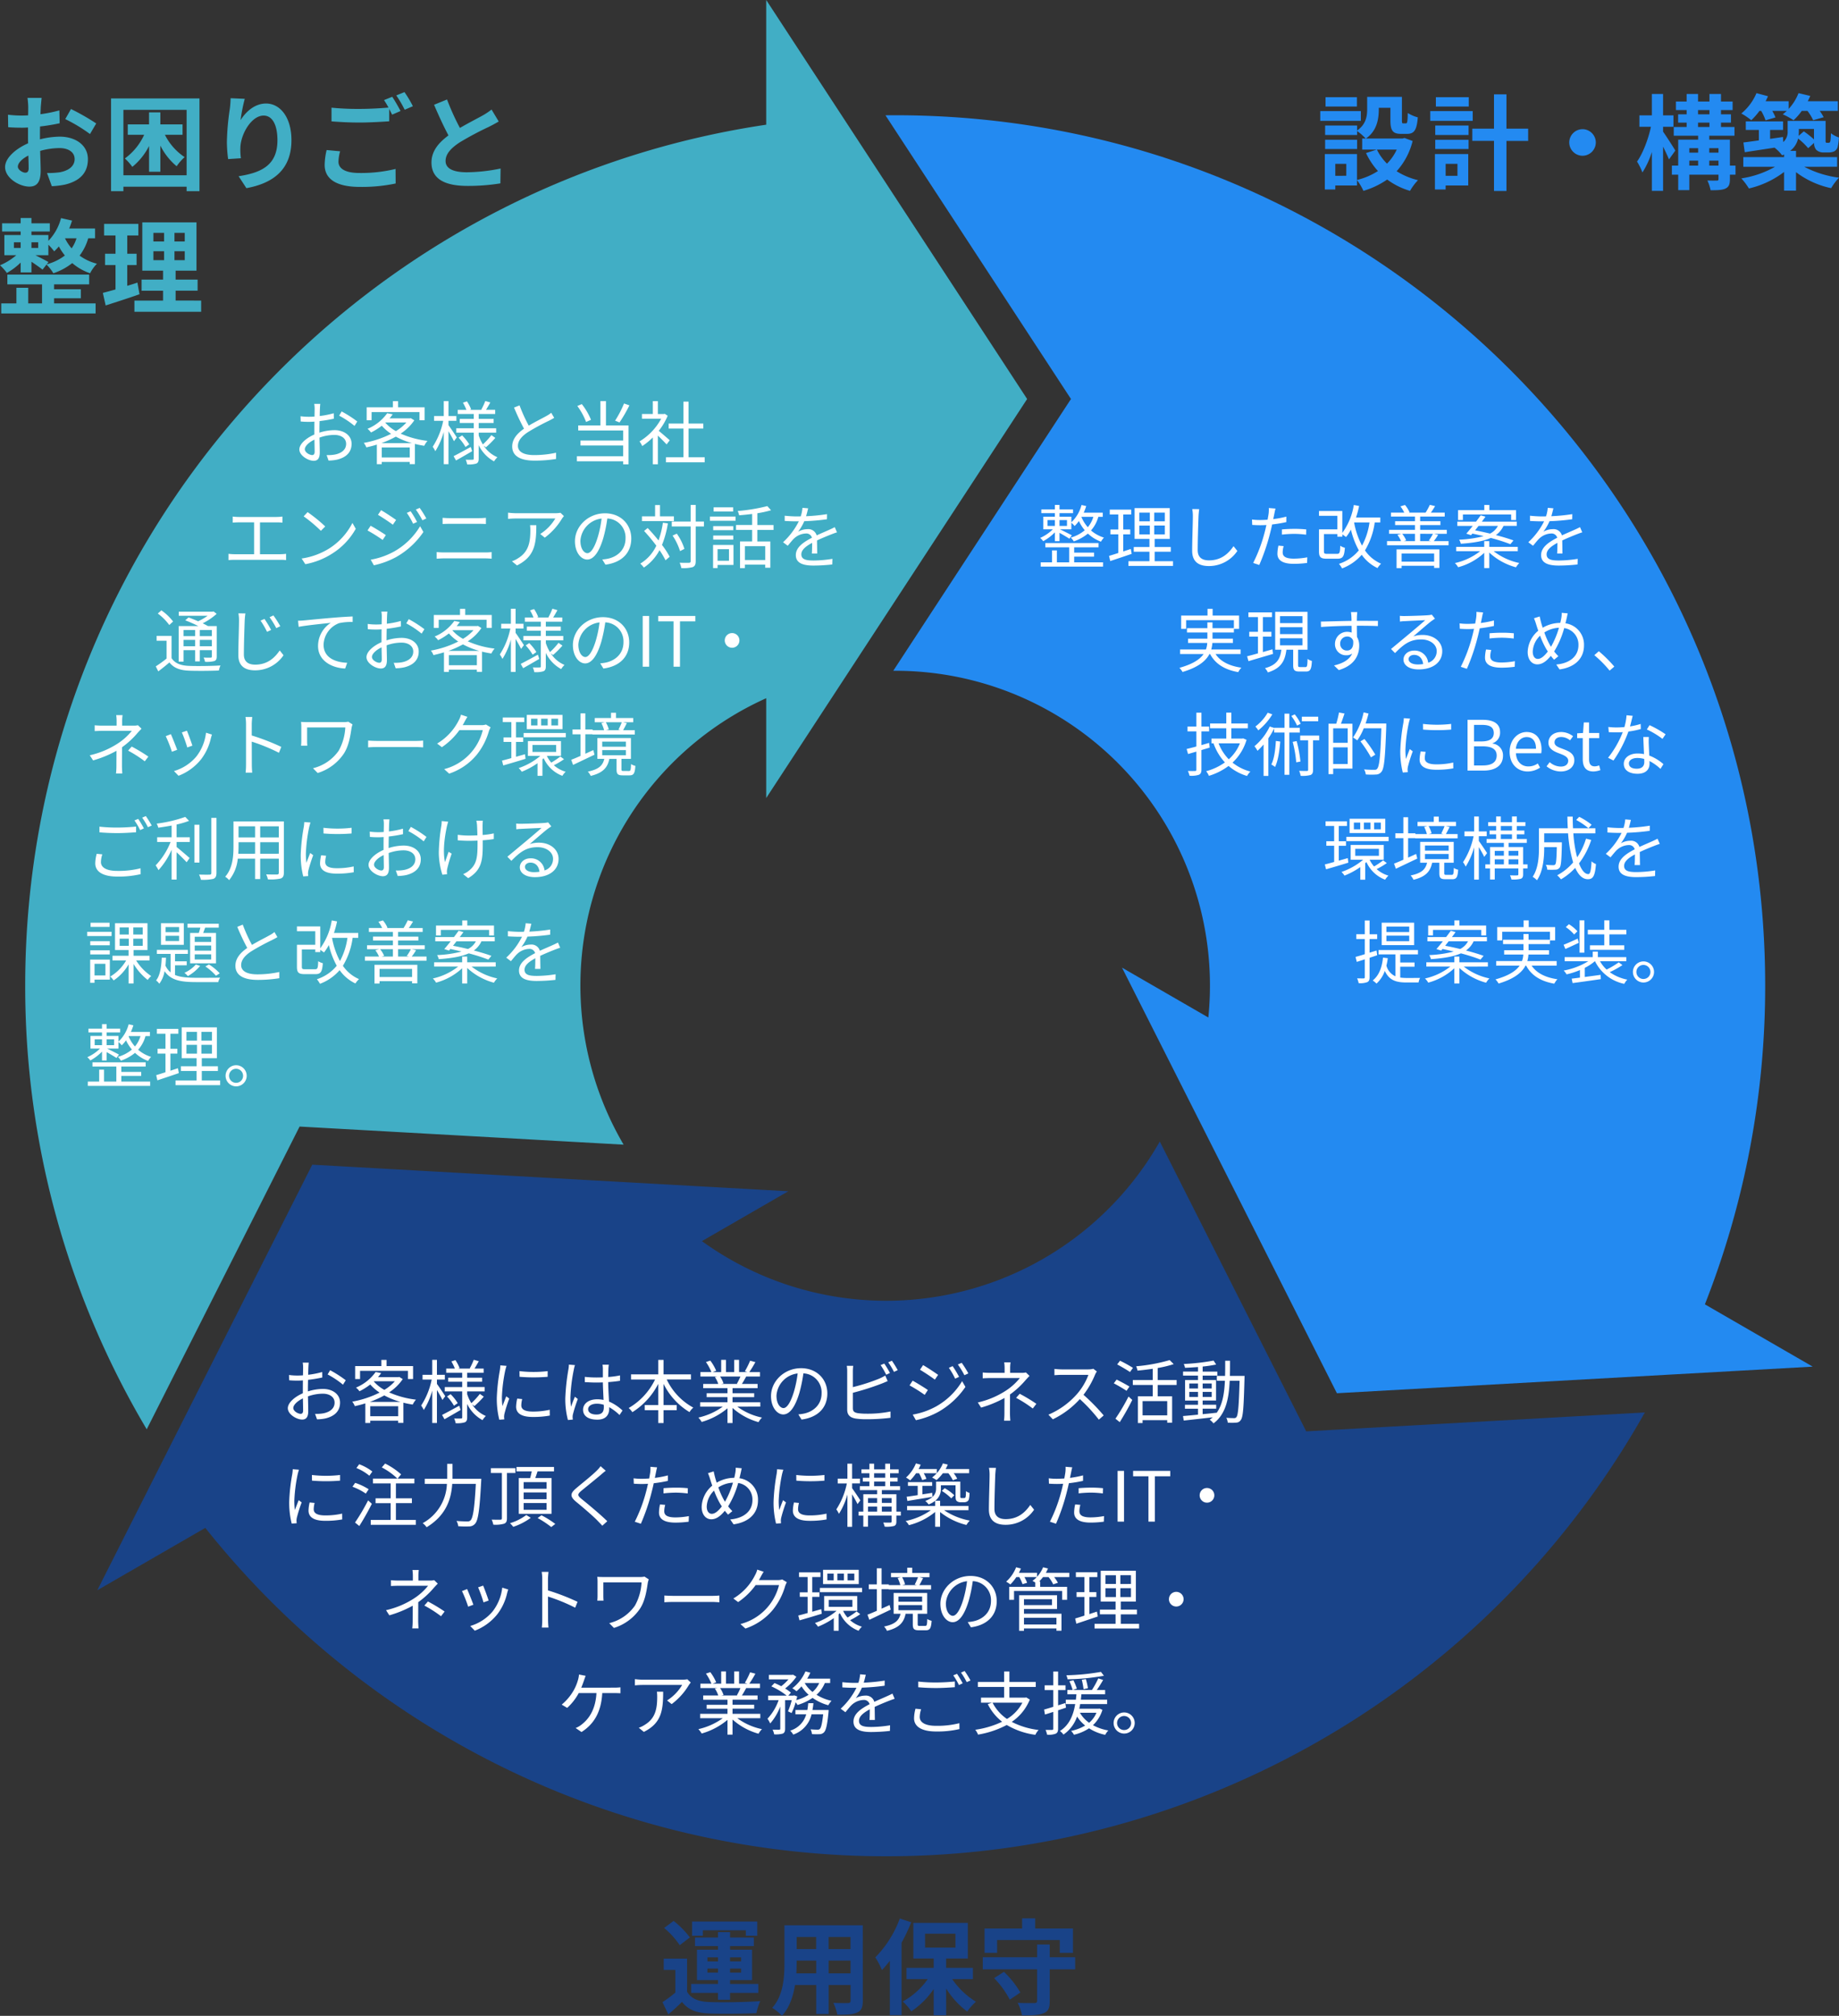
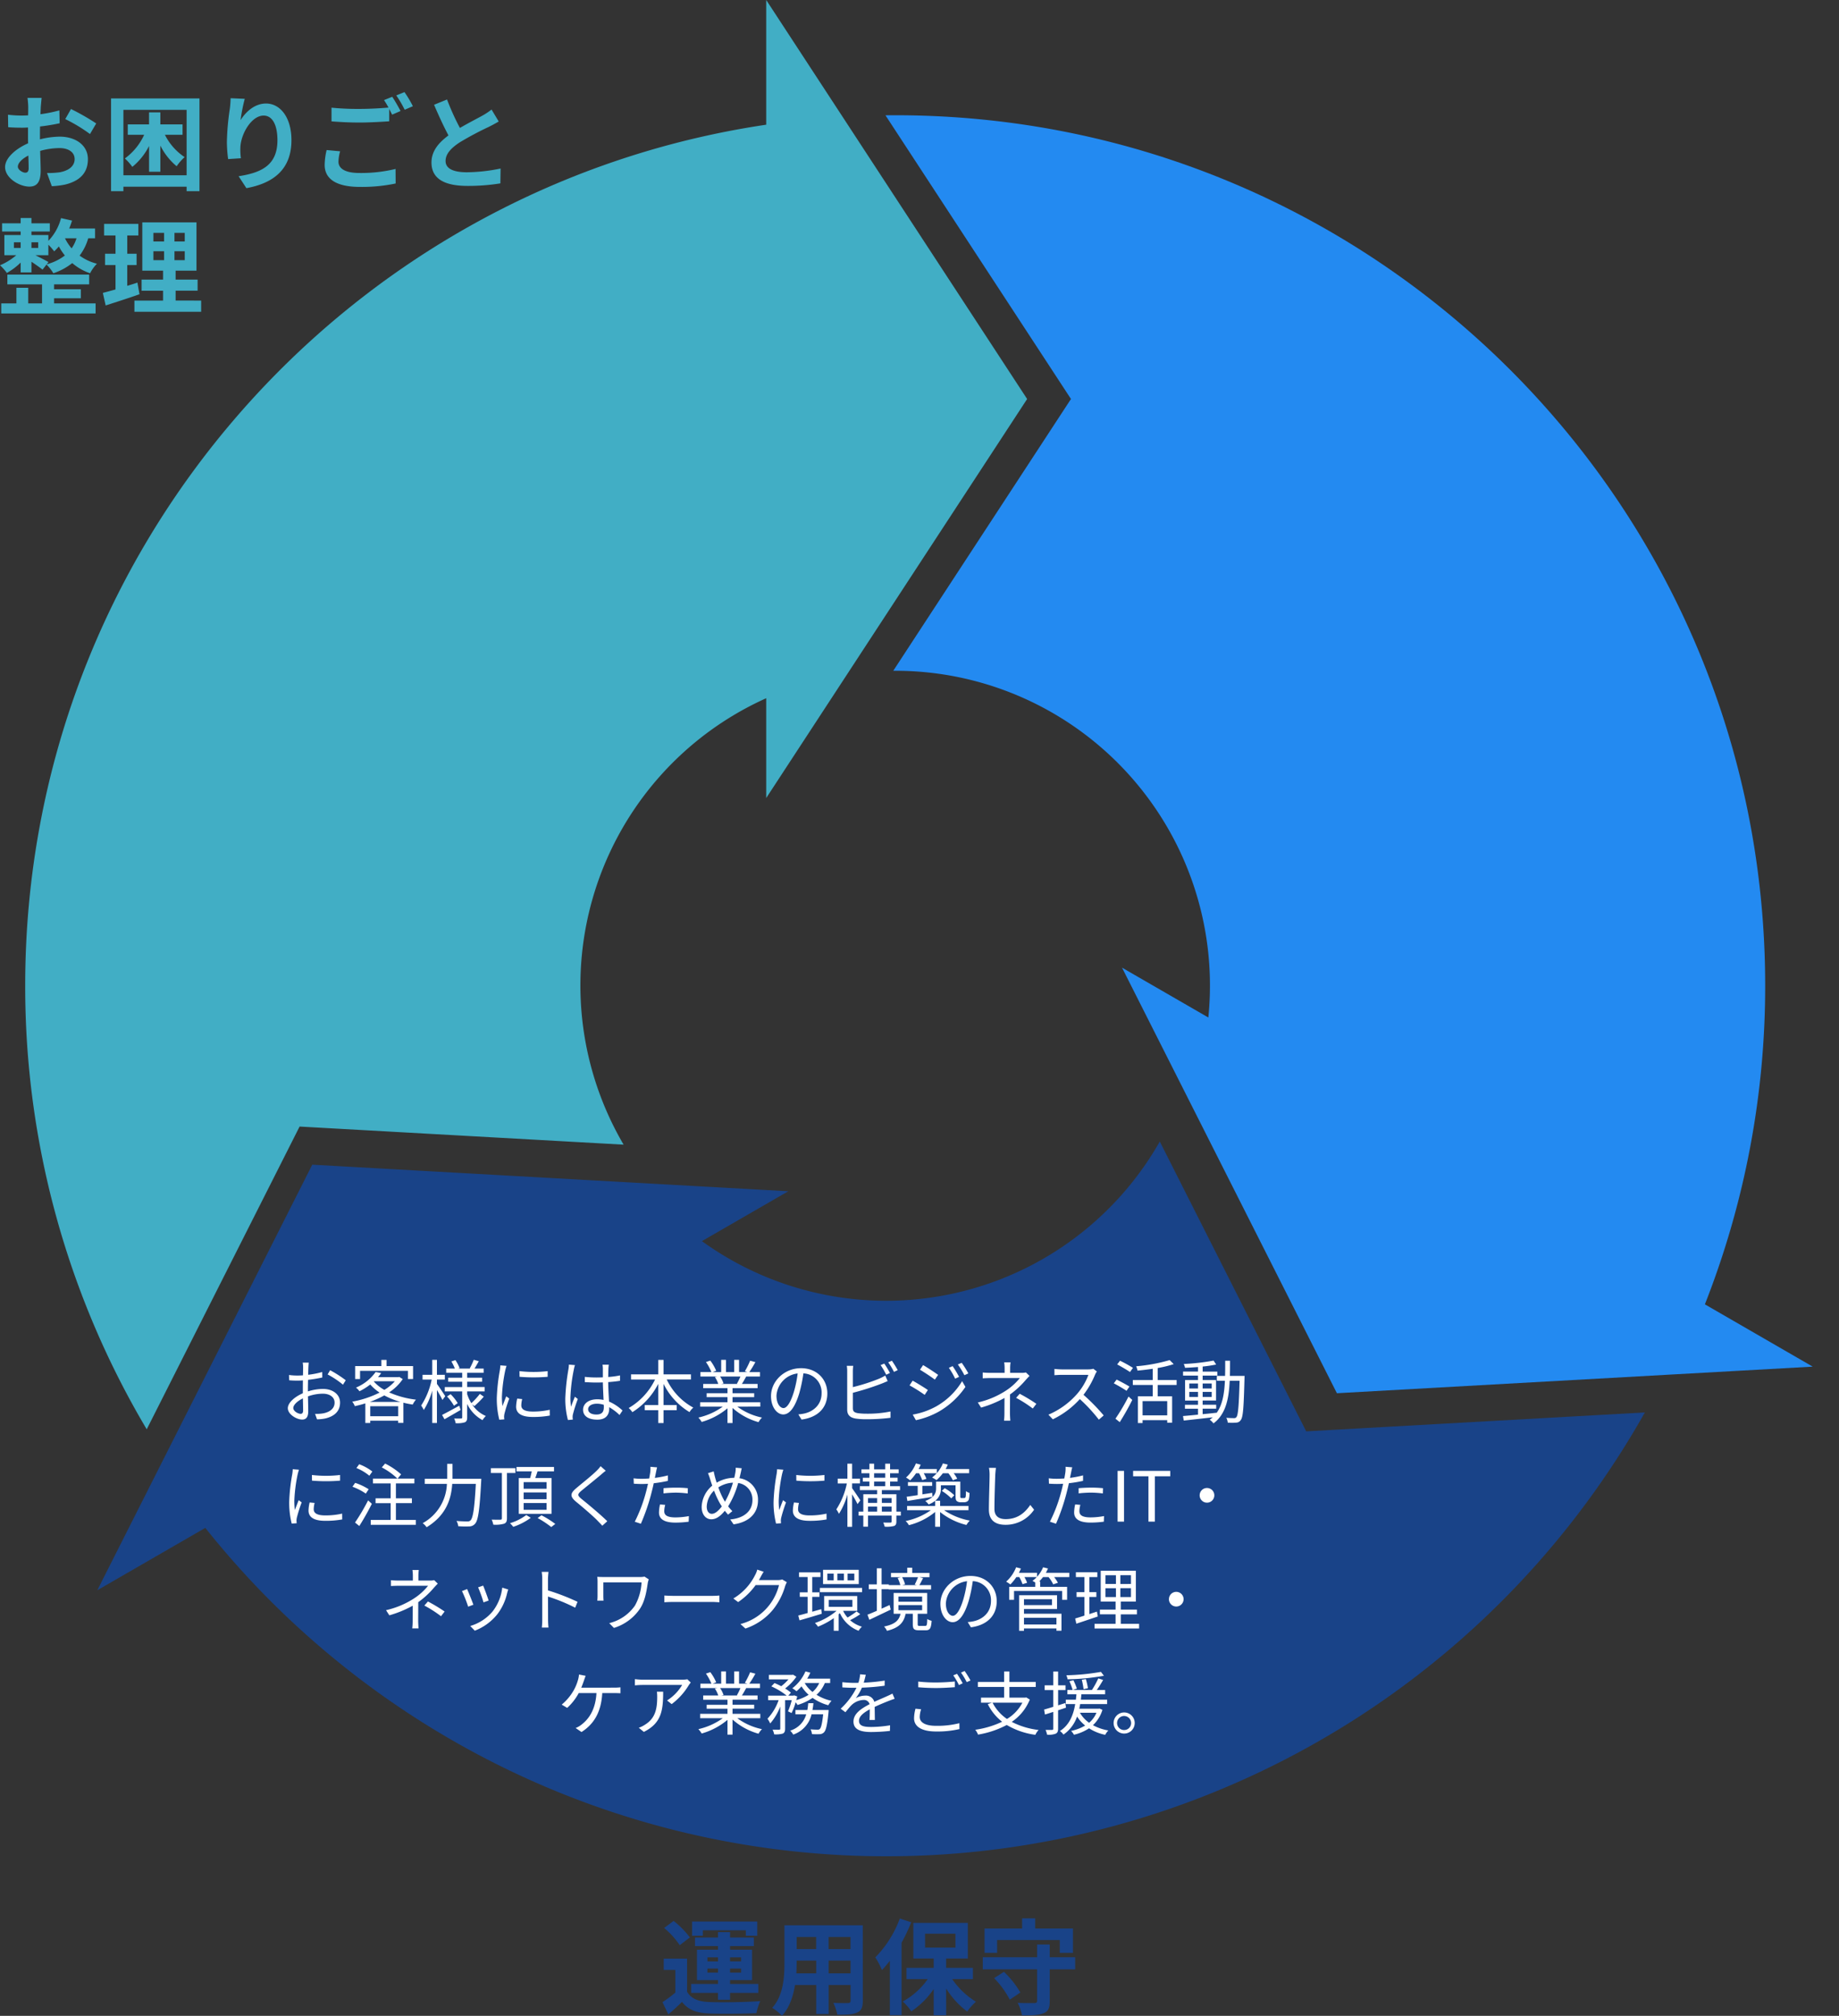
<svg xmlns="http://www.w3.org/2000/svg" width="637.856" height="698.78" viewBox="0 0 637.856 698.78">
  <rect x="0" y="0" width="637.856" height="698.78" fill="#333333" stroke="none" />
  <g id="img_networkService_sp" transform="translate(8.74)">
    <g id="Layer_2" transform="translate(0)">
      <path id="パス_49819" data-name="パス 49819" d="M1184.527,549.417l-27.27,1.524-20.978,1.171-116.786,6.523-51.433-101.8-10.786-21.348-12.317-24.378L974.9,428.392A109.12,109.12,0,0,0,866.406,308.2c-.266,0-.529,0-.795.007l61.642-94.215-64.344-98.34c1.161-.014,2.329-.021,3.5-.021,166.585,0,301.627,135.042,301.627,301.627a300.865,300.865,0,0,1-20.909,110.564l37.4,21.6Z" transform="translate(-564.527 -75.681)" fill="#238af1" />
      <path id="パス_49820" data-name="パス 49820" d="M608.955,1238.481a301.921,301.921,0,0,1-499.3,40.018L72.18,1300.127,84.5,1275.749l9.492-18.781L146.748,1152.6l113.962,6.36,23.861,1.33,27.286,1.524L281.9,1179.1a109.172,109.172,0,0,0,158.815-34.532l50.78,100.469,117.457-6.557Z" transform="translate(-47.18 -748.866)" fill="#194388" />
      <path id="パス_49821" data-name="パス 49821" d="M347.522,138.314l-62.461,95.459-13.084,20-14.956,22.858V242.033a109.122,109.122,0,0,0-49.46,154.759L95.172,390.518,42.15,495.461A300.288,300.288,0,0,1,0,341.576C0,190.147,111.59,64.783,257.021,43.228V0l14.956,22.858,11.536,17.63Z" transform="translate(0)" fill="#41aec5" />
    </g>
    <path id="パス_51724" data-name="パス 51724" d="M10.044-3.2c-.936,0-2.592-1.008-2.592-2.088,0-1.26,1.44-2.736,3.636-3.852.072,1.872.108,3.492.108,4.392C11.2-3.528,10.692-3.2,10.044-3.2ZM15.12-16.02c0-1.044,0-2.124.036-3.2a68.853,68.853,0,0,0,6.8-1.116L21.852-24.8A48.822,48.822,0,0,1,15.3-23.472c.036-.9.072-1.764.108-2.556.072-.9.216-2.448.288-3.1H10.8a28.3,28.3,0,0,1,.252,3.132c0,.612,0,1.656-.036,2.916-.72.036-1.4.072-2.052.072a39.057,39.057,0,0,1-4.932-.288l.072,4.32c1.548.144,3.348.18,4.968.18.576,0,1.224-.036,1.908-.072v2.988c0,.828,0,1.656.036,2.484C6.66-11.484,3.024-8.28,3.024-5.148c0,3.78,4.932,6.768,8.424,6.768,2.3,0,3.924-1.152,3.924-5.58,0-1.224-.108-3.96-.18-6.8a25.308,25.308,0,0,1,6.7-.972c3.1,0,5.256,1.4,5.256,3.816,0,2.592-2.3,4.068-5.184,4.572a27.253,27.253,0,0,1-4.392.252l1.656,4.572A29.046,29.046,0,0,0,23.9.9c5.652-1.4,7.848-4.572,7.848-8.784,0-4.9-4.32-7.812-9.792-7.812a29.017,29.017,0,0,0-6.84.936ZM23.9-21.78A54.157,54.157,0,0,1,32.472-16.6l2.16-3.672a78.754,78.754,0,0,0-8.748-5Zm40.68,5.436v-3.6h-7.7V-24.12H52.956v4.176h-7.38v3.6h5.688a20.714,20.714,0,0,1-6.7,8.208A18.107,18.107,0,0,1,47.16-5.22a22.346,22.346,0,0,0,5.8-7.236v8.928H56.88V-12.6a22.2,22.2,0,0,0,5.652,7.164A16.678,16.678,0,0,1,65.3-8.6a19.994,19.994,0,0,1-6.84-7.74ZM44.064-2.3v-22.68H65.988V-2.3ZM39.78-28.944V3.2h4.284V1.656H65.988V3.2h4.464V-28.944Zm41.472-.072c-.036,1.008-.108,2.448-.288,3.744A86.457,86.457,0,0,0,79.956-13.86a46.117,46.117,0,0,0,.432,5.94l4.428-.288a21.409,21.409,0,0,1-.18-3.78C84.816-16.668,88.488-23,92.7-23c2.952,0,4.788,3.06,4.788,8.568C97.488-5.8,91.944-3.2,84.024-1.98l2.7,4.14c9.432-1.728,15.624-6.552,15.624-16.632,0-7.848-3.852-12.708-8.82-12.708-4.032,0-7.128,3.024-8.82,5.76a58.208,58.208,0,0,1,1.44-7.38Zm33.3,17.964a23.8,23.8,0,0,0-.684,5.148c0,4.9,4.068,7.632,12.24,7.632A56.867,56.867,0,0,0,138.492.54l-.036-5.04a50.555,50.555,0,0,1-12.528,1.4c-5.148,0-7.272-1.656-7.272-3.924a14.67,14.67,0,0,1,.576-3.6ZM134.46-28.368a27.4,27.4,0,0,1,1.548,2.592c-2.736.252-6.66.468-10.08.468a92.209,92.209,0,0,1-9.684-.432v4.752c2.88.216,5.976.4,9.72.4,3.384,0,7.812-.252,10.3-.432v-4.284c.36.72.72,1.4,1.008,1.98l2.916-1.26c-.684-1.332-1.98-3.6-2.88-4.932Zm4.248-1.62a38.17,38.17,0,0,1,2.916,4.968l2.844-1.224a39.739,39.739,0,0,0-2.916-4.9Zm33.048,4.9a24.616,24.616,0,0,1-3.276,2.16c-1.692.936-4.788,2.52-7.7,4.212a83.584,83.584,0,0,1-4.464-9.864l-4.5,1.836c1.62,3.78,3.348,7.56,5,10.62-3.42,2.52-5.9,5.436-5.9,9.4,0,6.12,5.364,8.1,12.456,8.1A69.725,69.725,0,0,0,174.816.5l.072-5.148a59.628,59.628,0,0,1-11.664,1.3c-4.932,0-7.416-1.368-7.416-3.924,0-2.484,1.98-4.536,4.968-6.48a109.182,109.182,0,0,1,9.936-5.292c1.3-.648,2.448-1.26,3.528-1.908ZM20.016,40.336H29.3V37.2H20.016V35.512H32.184V32.128H3.816v3.384H15.84V42.1H11.052V36.7h-4.1v5.4H1.692v3.492H34.416V42.1h-14.4ZM18.072,27.772c-.72-.432-2.988-1.584-4.536-2.376h4.5V21.76a20.359,20.359,0,0,1,2.016,2.3,18.18,18.18,0,0,0,1.62-1.692A20.6,20.6,0,0,0,23.76,25.5a18.049,18.049,0,0,1-6.3,3.06ZM6.084,20.932h2.34v1.944H6.084Zm8.424,0v1.944h-2.34V20.932Zm13.284-1.4A12.1,12.1,0,0,1,26.1,23.02a15.817,15.817,0,0,1-2.3-3.492Zm6.444,0V16.144H25.272c.36-.9.684-1.8.972-2.736l-3.816-.864a17.839,17.839,0,0,1-4.392,7.884V18.412H12.168V17.188H18.54V14.344H12.168V12.508H8.424v1.836H1.98v2.844H8.424v1.224H2.772V25.4h4.14A21.069,21.069,0,0,1,1.26,28.888a16.76,16.76,0,0,1,2.376,2.664,22.533,22.533,0,0,0,4.788-3.6v3.42h3.744V27.664c1.4.936,2.988,2.052,3.852,2.736l1.368-1.764a15.387,15.387,0,0,1,2.376,3.024,21.455,21.455,0,0,0,6.552-3.528,18.566,18.566,0,0,0,6.192,3.528,13.579,13.579,0,0,1,2.376-3.312,17.21,17.21,0,0,1-6.012-2.808,18.089,18.089,0,0,0,2.988-6.012ZM48.924,34.9c-1.152.4-2.34.756-3.528,1.116v-7.2h3.24V24.892H45.4V18.556h3.852v-4H37.368v4h3.96v6.336H37.692v3.924h3.636v8.46c-1.656.468-3.132.864-4.392,1.188l.972,4.356c3.456-1.116,7.776-2.484,11.736-3.888Zm5.544-10.872h3.708v3.1H54.468Zm0-6.372h3.708v2.988H54.468ZM65.34,20.644H61.776V17.656H65.34Zm0,6.48H61.776v-3.1H65.34Zm-3.168,14v-3.42H69.8V33.856H62.172v-3.1h7.236V14.02H50.616V30.76h7.2v3.1H50.364v3.852h7.452v3.42H47.88v3.888H71.028V41.128Z" transform="translate(-10 63.065)" fill="#41aec5" />
-     <path id="パス_51723" data-name="パス 51723" d="M13.9-29.376H3.024v3.24H13.9Zm1.368,4.824H1.188v3.384H15.264Zm-1.3,9.936H2.88v3.2H13.968ZM27.72-11.2a17.071,17.071,0,0,1-3.384,4.86,17.738,17.738,0,0,1-3.492-4.86Zm-17.5,9.072H6.408v-4.14h3.816Zm20.2-13.1-.72.18H17.028c3.744-2.556,4.464-6.66,4.464-10.044V-25.7h4.032v4.356c0,3.564.828,4.68,3.708,4.68H31.32c2.412,0,3.348-1.26,3.708-5.724A12.214,12.214,0,0,1,31.536-23.9c-.036,3.132-.18,3.6-.648,3.6h-.9c-.4,0-.468-.108-.468-1.116v-8.064H17.46V-25.2c0,2.412-.4,5.256-3.492,7.38v-1.728H2.88v3.276H13.968V-17.64a19.086,19.086,0,0,1,2.988,2.592H15.732V-11.2h5l-3.672,1.188A25.036,25.036,0,0,0,21.2-3.78a23.6,23.6,0,0,1-7.272,3.1V-9.648H2.772V2.628H6.408v-1.4h7.524V-.612A18.125,18.125,0,0,1,16.164,3.1,29.078,29.078,0,0,0,24.408-.828,25.09,25.09,0,0,0,32.328,3.1,18.447,18.447,0,0,1,35.1-.612a24.581,24.581,0,0,1-7.416-3.1,24.291,24.291,0,0,0,5.544-10.476ZM52.7-29.376H41.292v3.24H52.7Zm1.368,4.824H39.348v3.384H54.072ZM48.78-6.264v4.14h-4.1v-4.14Zm3.744-3.384H40.968V2.628h3.708v-1.4h7.848ZM41.076-11.412H52.632v-3.2H41.076Zm0-4.86H52.632v-3.276H41.076Zm32.22-2.2H65.772v-11.88h-4.32v11.88H53.928v4.248h7.524V3.132h4.32V-14.22H73.3ZM87.552-13.68A4.64,4.64,0,0,0,92.16-9.072a4.64,4.64,0,0,0,4.608-4.608,4.64,4.64,0,0,0-4.608-4.608A4.64,4.64,0,0,0,87.552-13.68Zm36.792,2.808c-.576-1.008-3.24-5.148-4.248-6.552v-1.692h3.6v-3.96h-3.6v-7.416h-3.888v7.416h-4.32v3.96h4c-.9,4.248-2.808,9.252-4.824,12.06a20.541,20.541,0,0,1,1.872,3.78,30.37,30.37,0,0,0,3.276-7.092V3.1H120.1V-12.24c.792,1.62,1.584,3.312,2.052,4.428Zm11.772,5.22V-7.38h3.2v1.728ZM129.2-7.38h3.06v1.728H129.2Zm3.06-4.32v1.548H129.2V-11.7Zm7.056,0v1.548h-3.2V-11.7Zm-7.092-8.856h3.96v1.512h-3.96Zm0-4.356h3.96v1.476h-3.96Zm13,19.26H143.28v-9h-7.164V-16.02h8.748v-3.024h-4.68v-1.512h3.456v-2.88h-3.456v-1.476h4.032v-2.952h-4.032v-2.628h-4v2.628h-3.96v-2.628h-3.96v2.628H124.56v2.952h3.708v1.476h-2.952v2.88h2.952v1.512H123.8v3.024h8.46v1.368h-6.912v9h-2.2V-2.52h2.2V2.844H129.2V-2.52H139.32v1.512c0,.432-.144.54-.612.54-.432,0-1.908.036-3.24-.036a14.912,14.912,0,0,1,1.116,3.384c2.268,0,3.96-.036,5.148-.576,1.188-.576,1.548-1.476,1.548-3.276V-2.52h1.944Zm8.892-18.972a16.089,16.089,0,0,1,1.512,3.276l3.456-1.008a16.18,16.18,0,0,0-1.116-2.268h5.04q-.7.648-1.4,1.188a23.542,23.542,0,0,1,3.744,2.052,19.668,19.668,0,0,0,2.844-3.24h1.98a16.7,16.7,0,0,1,1.98,3.24l3.636-1.044a14.86,14.86,0,0,0-1.368-2.2h6.3v-3.348H170.28q.486-.918.864-1.836l-4.068-.972a17.308,17.308,0,0,1-3.42,5.472v-2.664h-7.992c.288-.576.576-1.152.828-1.728l-4-1.08a18.371,18.371,0,0,1-5.256,7.056,23.274,23.274,0,0,1,3.456,2.34,23.7,23.7,0,0,0,2.844-3.24ZM172.44-18.36v3.636a30.192,30.192,0,0,0-3.528-2.808l-1.8,1.548c.036-.5.072-.972.072-1.476v-.9Zm8.028,13.1V-8.6H166.212v-2.16H164.16a7.414,7.414,0,0,0,2.772-4.284,24.3,24.3,0,0,1,3.492,3.348l2.052-1.836a3.421,3.421,0,0,0,.792,2.448,3.552,3.552,0,0,0,2.484.864h1.764a4.743,4.743,0,0,0,1.908-.36,2.574,2.574,0,0,0,1.188-1.4,18.049,18.049,0,0,0,.468-3.42,10.206,10.206,0,0,1-2.772-1.476,24.579,24.579,0,0,1-.144,2.484c-.072.432-.18.648-.288.72a.561.561,0,0,1-.432.108h-.576a.315.315,0,0,1-.324-.18c-.108-.108-.072-.468-.072-1.08v-6.336H163.3v3.6a4.66,4.66,0,0,1-1.512,3.744l-.108-1.764-4.464.648v-3.1h4.5v-2.952H148.788v2.952h4.536V-14.4c-2.016.288-3.852.54-5.364.72l.468,3.384c2.916-.468,6.588-1.008,10.332-1.584a14.1,14.1,0,0,1,2.628,2.664c.252-.108.468-.18.684-.288v.9H147.924v3.348H158.94a34.019,34.019,0,0,1-11.7,4.032,22.166,22.166,0,0,1,2.628,3.492,32.091,32.091,0,0,0,12.2-5.724v6.48h4.14V-3.384A30.578,30.578,0,0,0,178.38,2.16a21.851,21.851,0,0,1,2.736-3.636,35.446,35.446,0,0,1-12.06-3.78Z" transform="translate(448 63.065)" fill="#238af1" />
-     <path id="パス_51722" data-name="パス 51722" d="M3.6,13.168H6.144v2.016H3.6Zm6.744,0v2.016H7.752V13.168Zm9.144-1.128a10.146,10.146,0,0,1-1.92,3.6,12.686,12.686,0,0,1-2.208-3.528l.048-.072ZM6.144,20.488H7.752v-2.9c1.152.648,2.712,1.56,3.408,2.04l.864-1.176c-.672-.384-3.168-1.632-4.128-2.088h3.96V14.08a8.379,8.379,0,0,1,1.128,1.152A11.694,11.694,0,0,0,14.472,13.5a14.037,14.037,0,0,0,2.04,3.192A12.883,12.883,0,0,1,11.64,19.24,5.8,5.8,0,0,1,12.7,20.56a15.776,15.776,0,0,0,4.9-2.712,13.223,13.223,0,0,0,4.536,2.808A7.654,7.654,0,0,1,23.16,19.24a12.438,12.438,0,0,1-4.488-2.472,11.8,11.8,0,0,0,2.544-4.728h1.536V10.6h-6.6a18.928,18.928,0,0,0,.864-2.3l-1.632-.36a12.672,12.672,0,0,1-3.528,6V11.992h-4.1V10.768h4.68v-1.3H7.752V7.912H6.144v1.56H1.44v1.3h4.7v1.224H2.136V16.36H5.448a15,15,0,0,1-4.416,3,5.183,5.183,0,0,1,1.056,1.128,16.758,16.758,0,0,0,4.056-3.072Zm6.7,5.352h6.888V24.448H12.84V22.6h8.448V21.136H2.832V22.6h8.28v5.208H6.84V23.68H5.16v4.128H1.224V29.3H22.848V27.808H12.84Zm19.632-2.664-2.616.864V18.112H32.28v-1.68H29.856V11.224h2.76V9.544h-7.44v1.68h2.976v5.208H25.416v1.68h2.736v6.456c-1.224.408-2.328.744-3.216,1.008l.408,1.8c2.136-.7,4.872-1.632,7.44-2.5Zm2.952-8.112h3.648v3.072H35.424Zm0-4.488h3.648V13.6H35.424ZM44.28,13.6H40.608V10.576H44.28Zm0,4.536H40.608V15.064H44.28Zm-3.528,9.288V24.136h5.592V22.5H40.752V19.7h5.232V9.016H33.792V19.7h5.16V22.5H33.5v1.632h5.448v3.288h-7.3v1.632H47.112V27.424ZM53.784,9.352a12.215,12.215,0,0,1,.216,2.4c0,2.52-.24,8.52-.24,12.048,0,3.864,2.352,5.3,5.76,5.3a11.841,11.841,0,0,0,9.912-5.232l-1.32-1.656c-1.7,2.472-4.176,4.92-8.544,4.92-2.208,0-3.888-.912-3.888-3.528,0-3.552.192-9.168.288-11.856.048-.768.12-1.608.24-2.376Zm31.1,8.856a38.184,38.184,0,0,1,4.392-.264,34.188,34.188,0,0,1,4.008.288l.048-1.824a37.95,37.95,0,0,0-4.1-.192c-1.536,0-3.1.072-4.344.192Zm1.536-6.24a34.441,34.441,0,0,1-4.536.864l.36-1.752c.1-.48.264-1.368.432-1.9l-2.328-.192a11.334,11.334,0,0,1-.072,1.968c-.072.48-.192,1.224-.36,2.088-.912.048-1.752.1-2.544.1a21.19,21.19,0,0,1-2.856-.168l.072,1.872c.84.048,1.7.1,2.76.1q1.008,0,2.16-.072c-.192.864-.384,1.728-.6,2.52a52.811,52.811,0,0,1-3.984,10.632l2.112.7a70.46,70.46,0,0,0,3.72-10.9c.264-1.008.528-2.112.744-3.144a45.722,45.722,0,0,0,4.92-.816ZM83.688,22.024a13.246,13.246,0,0,0-.36,2.808c0,2.352,1.968,3.5,5.712,3.5a35.288,35.288,0,0,0,4.584-.312L93.7,26.08a26.583,26.583,0,0,1-4.632.456c-3.384,0-3.912-1.08-3.912-2.208a8.475,8.475,0,0,1,.336-2.136Zm26.28-8.04h5.3a23.645,23.645,0,0,1-2.592,8.04,27.278,27.278,0,0,1-2.736-7.992Zm9.048,0v-1.7h-8.424a33.757,33.757,0,0,0,1.08-4.008l-1.848-.336a22.349,22.349,0,0,1-3.984,9.672V10.024H97.752V11.68h6.36v4.7h-6.36v7.632c0,2.04.6,2.544,2.712,2.544h3.7c1.848,0,2.352-.768,2.568-3.792a4.877,4.877,0,0,1-1.608-.7c-.072,2.424-.216,2.808-1.1,2.808h-3.384c-.984,0-1.176-.12-1.176-.888V18.016h4.656v.912h1.728v-.792c.432.288,1.008.7,1.3.912a17.6,17.6,0,0,0,1.68-2.568,28.446,28.446,0,0,0,2.736,7.176,14.741,14.741,0,0,1-6.888,4.68,9.266,9.266,0,0,1,1.08,1.584,16.915,16.915,0,0,0,6.816-4.728,13.972,13.972,0,0,0,5.472,4.608,7.761,7.761,0,0,1,1.248-1.512,13.083,13.083,0,0,1-5.592-4.608,25.17,25.17,0,0,0,3.384-9.7ZM137.688,24.76v2.808h-11.28V24.76Zm-13.032,5.064h1.752v-.816h11.28v.744h1.824V23.32H124.656Zm6.384-11.9v2.544h-3.888l.84-.264a8.826,8.826,0,0,0-1.392-2.28Zm6.24,0a18.142,18.142,0,0,1-1.44,2.352l.84.192h-3.84V17.92Zm.288,2.544a18.4,18.4,0,0,0,1.512-2.208l-1.464-.336h4.464V16.552h-9.24V14.9h7.032V13.552H132.84V11.944h8.52V10.576h-4.8c.456-.624.984-1.44,1.464-2.256L136.2,7.888a24.709,24.709,0,0,1-1.464,2.688H128.9l.264-.1a9.978,9.978,0,0,0-1.584-2.544L126,8.416a12.139,12.139,0,0,1,1.32,2.16h-4.608v1.368h8.328v1.608h-6.888V14.9h6.888v1.656h-8.976V17.92h4.2l-1.32.36a10.136,10.136,0,0,1,1.272,2.184h-4.872V21.9H142.7v-1.44Zm10.1-9.24H164.4v1.92h1.7V9.712H156.84V7.936h-1.752V9.712h-9.1v3.432h1.68Zm12.144,3.96a6.254,6.254,0,0,1-2.736,2.664c-1.776-.432-3.576-.816-5.184-1.128.384-.48.792-1.008,1.2-1.536ZM150.5,18.4l.456-.552c1.248.264,2.568.552,3.888.888a39.992,39.992,0,0,1-8.472,1.224,5.494,5.494,0,0,1,.576,1.416c4.728-.336,8.04-.96,10.392-2.016a62.764,62.764,0,0,1,6.792,2.16l1.08-1.3c-1.584-.576-3.768-1.248-6.1-1.848a8.052,8.052,0,0,0,2.64-3.192h4.608V13.72H154.224c.456-.6.888-1.176,1.272-1.728l-1.656-.48c-.48.672-1.032,1.44-1.632,2.208h-6.48v1.464h5.352c-.792.984-1.56,1.944-2.232,2.688Zm16.2,5.544V22.456h-9.888V20.464h-1.752v1.992h-9.72v1.488h8.328a21.77,21.77,0,0,1-8.784,4.128,5.988,5.988,0,0,1,1.128,1.44,21.409,21.409,0,0,0,9.048-4.992V29.8h1.752V24.424a21.9,21.9,0,0,0,9.264,5.112,7.711,7.711,0,0,1,1.152-1.488,21.927,21.927,0,0,1-8.9-4.1Zm15.5.816c-.024-1.152-.048-3.168-.072-4.536,1.8-.84,3.5-1.536,4.848-2.064.624-.24,1.488-.576,2.088-.744l-.768-1.8c-.672.336-1.248.624-1.968.936-1.248.576-2.688,1.152-4.32,1.92a2.987,2.987,0,0,0-3.144-2.16,6.741,6.741,0,0,0-3.288.888,17.054,17.054,0,0,0,2.136-3.648,73.425,73.425,0,0,0,7.872-.672l.024-1.776a63.777,63.777,0,0,1-7.272.72c.336-1.08.552-2.064.72-2.736L177.1,8.92a12.879,12.879,0,0,1-.6,2.952c-.552.024-1.056.024-1.56.024-1.08,0-2.736-.1-4.008-.24v1.8c1.3.1,2.9.144,3.912.144h.984a25.148,25.148,0,0,1-5.472,7.248l1.632,1.224c.816-.96,1.488-1.848,2.16-2.5a6.326,6.326,0,0,1,4.1-1.752,2.01,2.01,0,0,1,2.136,1.464c-2.76,1.44-5.592,3.216-5.592,6.024,0,2.9,2.736,3.624,6.144,3.624a61.2,61.2,0,0,0,6.5-.384l.048-1.944a41.843,41.843,0,0,1-6.48.576c-2.448,0-4.3-.264-4.3-2.136,0-1.56,1.536-2.784,3.744-3.984,0,1.248-.024,2.784-.1,3.7ZM70.56,59.608V58.024H60.384a10.57,10.57,0,0,0,.384-2.256H67.9V54.28h-7.08V52.144h7.416V50.872h1.8V46.264H60.864V43.936H59.088v2.328H49.944v4.608h1.728v-3h16.56v2.76H60.816V48.64H59.04v1.992H51.96v1.512h7.08V54.28h-6.7v1.488h6.648a7.549,7.549,0,0,1-.456,2.256H49.584v1.584H57.72c-1.248,1.8-3.7,3.48-8.376,4.776a7.044,7.044,0,0,1,1.08,1.44c5.472-1.632,8.088-3.84,9.336-6.216h.216c1.824,3.432,5.088,5.448,9.768,6.264a6.825,6.825,0,0,1,1.08-1.536c-4.176-.6-7.248-2.16-8.952-4.728ZM81.6,57.976l-3.312.936V53.56H81.24V51.9H78.288V46.792h3.168V45.16H73.272v1.632h3.312V51.9H73.56V53.56h3.024v5.808c-1.416.408-2.712.744-3.768,1.008l.48,1.7c2.328-.7,5.52-1.632,8.52-2.52Zm2.64-3.84h7.776v2.448H84.24Zm0-3.84h7.776v2.4H84.24Zm0-3.816h7.776v2.4H84.24ZM91.2,64.12c-.6,0-.7-.1-.7-.7V58.1h3.264V44.968H82.56V58.1H84.7c-.384,3.1-1.464,5.256-5.688,6.408a5.328,5.328,0,0,1,1.008,1.464c4.656-1.44,5.952-4.056,6.432-7.872H88.8v5.328c0,1.728.432,2.232,2.136,2.232h2.328c1.44,0,1.9-.744,2.016-3.672a4.232,4.232,0,0,1-1.488-.7c-.072,2.472-.168,2.832-.72,2.832Zm16.32-5.736a2.286,2.286,0,0,1-2.424-2.352,2.413,2.413,0,0,1,2.4-2.5A2.109,2.109,0,0,1,109.608,55C109.824,57.256,108.912,58.384,107.52,58.384Zm3.672-8.592c3.48,0,5.64.048,6.984.12l.024-1.8c-1.152,0-4.08-.024-6.96-.024h-.36c0-.624.024-1.176.024-1.536l.12-1.488H108.84c.048.288.12.984.144,1.488.024.336.048.888.048,1.56-3.528.048-7.992.192-10.632.24l.048,1.872c2.976-.216,7.008-.384,10.608-.408.024.816.024,1.656.024,2.352A4.766,4.766,0,0,0,107.5,51.9a4.179,4.179,0,0,0-4.2,4.152,3.828,3.828,0,0,0,3.936,3.984,3.413,3.413,0,0,0,2.04-.6c-.984,2.112-3.192,3.408-6.312,4.128l1.656,1.608c5.52-1.656,7.08-5.232,7.08-8.448a5.8,5.8,0,0,0-.768-3.048c-.024-1.08-.048-2.544-.048-3.888Zm20.784,13.416c-1.776,0-3.144-.672-3.144-1.848,0-.816.816-1.464,1.9-1.464,1.8,0,2.928,1.3,3.144,3.168A11.706,11.706,0,0,1,131.976,63.208Zm4.9-17.256a8.509,8.509,0,0,1-1.3.192c-1.248.12-6.888.288-8.112.288a13.5,13.5,0,0,1-1.68-.072l.048,1.992a11.443,11.443,0,0,1,1.608-.144c1.224-.072,5.9-.288,7.152-.336-1.176,1.056-4.128,3.552-5.448,4.656-1.392,1.152-4.44,3.7-6.408,5.328l1.392,1.416c3.024-3.072,5.184-4.728,9.1-4.728,3,0,5.352,1.7,5.352,4.032a4.145,4.145,0,0,1-2.952,4.032,4.693,4.693,0,0,0-4.9-4.2c-2.208,0-3.672,1.488-3.672,3.12,0,1.968,1.992,3.408,5.232,3.408,5.016,0,8.208-2.5,8.208-6.336,0-3.216-2.856-5.616-6.816-5.616a10.1,10.1,0,0,0-3.216.5c1.824-1.536,5.016-4.344,6.192-5.232.36-.264.888-.624,1.32-.912Zm20.016,8.256a38.185,38.185,0,0,1,4.392-.264,34.187,34.187,0,0,1,4.008.288l.048-1.824a37.95,37.95,0,0,0-4.1-.192c-1.536,0-3.1.072-4.344.192Zm1.536-6.24a34.442,34.442,0,0,1-4.536.864l.36-1.752c.1-.48.264-1.368.432-1.9l-2.328-.192a11.335,11.335,0,0,1-.072,1.968c-.072.48-.192,1.224-.36,2.088-.912.048-1.752.1-2.544.1a21.189,21.189,0,0,1-2.856-.168l.072,1.872c.84.048,1.7.1,2.76.1q1.008,0,2.16-.072c-.192.864-.384,1.728-.6,2.52a52.811,52.811,0,0,1-3.984,10.632l2.112.7a70.46,70.46,0,0,0,3.72-10.9c.264-1.008.528-2.112.744-3.144a45.722,45.722,0,0,0,4.92-.816Zm-2.736,10.056a13.246,13.246,0,0,0-.36,2.808c0,2.352,1.968,3.5,5.712,3.5a35.288,35.288,0,0,0,4.584-.312l.072-1.944a26.583,26.583,0,0,1-4.632.456c-3.384,0-3.912-1.08-3.912-2.208a8.475,8.475,0,0,1,.336-2.136ZM177.744,56.3a26.72,26.72,0,0,1-1.824-4.176,10.2,10.2,0,0,1,5.064-1.632,30.341,30.341,0,0,1-2.76,6.6C178.056,56.824,177.888,56.56,177.744,56.3Zm-4.08,4.992c-1.08,0-1.776-.96-1.776-2.544a8.084,8.084,0,0,1,2.544-5.5,29.736,29.736,0,0,0,2.112,4.56c.192.312.384.624.576.912C176.064,60.112,174.84,61.288,173.664,61.288Zm8.28-15.984a8.826,8.826,0,0,1-.144,1.8c-.1.552-.216,1.128-.36,1.7a12.064,12.064,0,0,0-6.1,1.68c-.216-.672-.408-1.272-.552-1.824-.168-.648-.36-1.44-.48-2.088l-1.992.624a18.281,18.281,0,0,1,.768,2.136c.216.7.456,1.44.72,2.184a10,10,0,0,0-3.672,7.344c0,2.808,1.536,4.32,3.336,4.32,1.776,0,3.24-1.176,4.7-2.952.36.48.744.912,1.128,1.344l1.488-1.224a14.122,14.122,0,0,1-1.464-1.656,30.921,30.921,0,0,0,3.48-8.088,5.767,5.767,0,0,1,4.944,5.928c0,3.648-2.76,6.264-7.7,6.7l1.152,1.7c5.088-.7,8.472-3.6,8.472-8.328a7.458,7.458,0,0,0-6.432-7.656c.144-.552.264-1.08.384-1.608.12-.456.264-1.272.408-1.848Zm18.24,18.648a45.048,45.048,0,0,0-5.376-5.328l-1.56,1.368a38.612,38.612,0,0,1,5.3,5.352ZM59.64,90.4c-.888.264-1.8.528-2.664.768V86.416H59.64v-1.68H56.976v-4.8H55.224v4.8H52.152v1.68h3.072v5.232c-1.272.36-2.424.648-3.384.864l.5,1.752,2.88-.84v6.264c0,.336-.12.456-.48.456-.288.024-1.32.024-2.472,0a6.657,6.657,0,0,1,.576,1.632,8.254,8.254,0,0,0,3.24-.312c.624-.288.888-.768.888-1.776V92.9c.936-.288,1.92-.576,2.88-.864Zm10.68.168a14.635,14.635,0,0,1-3.864,5.52,16.352,16.352,0,0,1-3.528-5.52Zm1.128-1.728-.288.072H67.344V85.336H73.08V83.68H67.344V79.912H65.592V83.68H59.976v1.656h5.616v3.576H60.456v1.656h.792l-.072.024a19.137,19.137,0,0,0,3.936,6.576,19.7,19.7,0,0,1-6.5,3.048,6.8,6.8,0,0,1,.96,1.608,21.957,21.957,0,0,0,6.816-3.432,17.233,17.233,0,0,0,6.408,3.48,7.345,7.345,0,0,1,1.152-1.536,16.351,16.351,0,0,1-6.192-3.1,17.56,17.56,0,0,0,4.872-7.9Zm26.04-7.512H91.8v1.584h5.688Zm-6.1,2.448a14.035,14.035,0,0,0-2.064-3.264l-1.176.576A15.531,15.531,0,0,1,90.144,84.4Zm-11.424-3.84a16.438,16.438,0,0,1-4.272,4.8,10.664,10.664,0,0,1,1.008,1.32,21.106,21.106,0,0,0,4.872-5.544ZM82.8,89.728c-.192,3.12-.576,6.168-1.584,8.184a7.077,7.077,0,0,1,1.3.84c1.032-2.184,1.512-5.4,1.8-8.808Zm8.3-2.9V85.168H87.456v-4.9H85.8v4.9H82.2v.048l-1.536-.5a20.171,20.171,0,0,1-5.3,6.84,10.1,10.1,0,0,1,1.056,1.584,20.424,20.424,0,0,0,2.112-2.184v10.9h1.656V88.816A26.178,26.178,0,0,0,82.2,85.384v1.44h3.6v14.64h1.656V86.824ZM88.632,90.04a41.248,41.248,0,0,1,1.224,7.1l1.464-.264a44.472,44.472,0,0,0-1.32-7.1Zm9.192-2.16h-6.6v1.632h2.76v10.2c0,.312-.1.408-.432.432-.336,0-1.44,0-2.688-.048a7.105,7.105,0,0,1,.528,1.728,10.933,10.933,0,0,0,3.432-.288c.672-.312.864-.84.864-1.8V89.512h2.136Zm9.888,2.5h-5.04V85.36h5.04Zm-5.04,7.344V91.96h5.04v5.76Zm2.016-17.856a29.622,29.622,0,0,1-.96,3.888H101.04v17.472h1.632v-1.9h6.672V83.752H105.36c.408-1.032.84-2.352,1.248-3.528ZM121.08,83.68H113.9a33.714,33.714,0,0,0,1.032-3.456l-1.7-.408a24.352,24.352,0,0,1-3.672,8.712,13.117,13.117,0,0,1,1.464,1.008,20.208,20.208,0,0,0,2.256-4.2h6.1c-.312,9.552-.672,13.2-1.464,14.04-.24.312-.5.36-.984.36-.552,0-1.992,0-3.552-.144a4.129,4.129,0,0,1,.6,1.752,25.294,25.294,0,0,0,3.552.024,2.387,2.387,0,0,0,1.9-.96c.96-1.176,1.272-4.872,1.656-15.816Zm-3.792,10.8a46.956,46.956,0,0,0-3.768-5.424l-1.392.816a42.7,42.7,0,0,1,3.648,5.544Zm9.888-12.648a14.215,14.215,0,0,1-.168,1.68,66.015,66.015,0,0,0-1.056,9.528,29.767,29.767,0,0,0,.864,7.632l1.728-.12-.072-.84a5.932,5.932,0,0,1,.12-1.056,51.609,51.609,0,0,1,1.68-5.328l-1.032-.768c-.384.936-.912,2.328-1.32,3.408a24.817,24.817,0,0,1-.192-3.264,54.686,54.686,0,0,1,1.152-9.1c.1-.432.312-1.2.456-1.608Zm5.856,11.52a13.774,13.774,0,0,0-.384,2.808c0,2.232,1.776,3.552,5.76,3.552a31.585,31.585,0,0,0,5.928-.48l-.024-2.016a25.836,25.836,0,0,1-5.88.624c-3.264,0-3.984-1.056-3.984-2.136a8.826,8.826,0,0,1,.312-2.184Zm.816-7.56a60.039,60.039,0,0,0,9.744,0V83.824a41.545,41.545,0,0,1-9.768,0ZM149.28,100H154.9c3.936,0,6.672-1.7,6.672-5.16a4.06,4.06,0,0,0-3.6-4.2v-.12A3.833,3.833,0,0,0,160.56,86.7c0-3.1-2.472-4.3-6.048-4.3H149.28Zm2.232-10.1V84.16h2.712c2.736,0,4.152.768,4.152,2.832,0,1.776-1.224,2.9-4.248,2.9Zm0,8.328V91.6h3.072c3.072,0,4.8.984,4.8,3.168,0,2.376-1.776,3.456-4.8,3.456Zm18.6,2.088a7.757,7.757,0,0,0,4.32-1.344l-.792-1.44a5.618,5.618,0,0,1-3.264,1.032c-2.472,0-4.176-1.776-4.32-4.56h8.784a8.526,8.526,0,0,0,.1-1.248c0-3.72-1.872-6.12-5.184-6.12-3.024,0-5.88,2.64-5.88,6.864C163.872,97.792,166.656,100.312,170.112,100.312Zm-4.08-7.872c.264-2.568,1.9-4.056,3.744-4.056,2.04,0,3.24,1.416,3.24,4.056Zm15.528,7.872c3.072,0,4.752-1.752,4.752-3.864,0-2.472-2.088-3.24-3.984-3.96-1.464-.552-2.88-1.008-2.88-2.256,0-1.008.744-1.872,2.376-1.872a4.9,4.9,0,0,1,3,1.152L185.88,88.1a6.752,6.752,0,0,0-4.056-1.464c-2.832,0-4.488,1.632-4.488,3.7,0,2.208,2.064,3.1,3.888,3.768,1.44.552,2.976,1.152,2.976,2.472,0,1.128-.84,2.04-2.568,2.04a5.911,5.911,0,0,1-3.864-1.536l-1.08,1.44A7.861,7.861,0,0,0,181.56,100.312Zm11.4,0a8.2,8.2,0,0,0,2.4-.48l-.432-1.632a4.617,4.617,0,0,1-1.488.336c-1.512,0-2.016-.912-2.016-2.52V88.744h3.528V86.968h-3.528V83.32H189.6l-.264,3.648-2.04.12v1.656h1.944v7.224C189.24,98.584,190.176,100.312,192.96,100.312Zm25.008-12.888a35.946,35.946,0,0,0-5.568-3.168l-.936,1.488a28.547,28.547,0,0,1,5.424,3.264Zm-8.64-3.6a24.3,24.3,0,0,1-3.7.864c.384-1.368.7-2.808.936-3.672l-2.136-.192a19.479,19.479,0,0,1-.744,4.1c-.912.072-1.8.12-2.64.12a22.387,22.387,0,0,1-2.928-.168l.144,1.8c.888.048,1.872.072,2.76.072q1.044,0,2.088-.072a34.092,34.092,0,0,1-5.088,8.88l1.872.96a42.706,42.706,0,0,0,5.184-10.056,28.275,28.275,0,0,0,4.3-.864ZM210.576,97.1c0,1.176-.648,2.256-2.592,2.256-1.848,0-2.736-.744-2.736-1.848,0-1.08,1.152-1.872,2.9-1.872a8.654,8.654,0,0,1,2.4.336C210.576,96.4,210.576,96.784,210.576,97.1Zm-.336-8.736c.048,1.656.168,3.984.24,5.928a11.247,11.247,0,0,0-2.256-.216c-2.688,0-4.752,1.416-4.752,3.6,0,2.352,2.136,3.432,4.752,3.432,2.928,0,4.176-1.56,4.176-3.456,0-.264,0-.6-.024-.96a16.534,16.534,0,0,1,3.816,2.712l1.032-1.632a16.041,16.041,0,0,0-4.92-2.976c-.048-1.44-.144-3-.168-3.864a23.114,23.114,0,0,1,.024-2.568Zm-91.032,31.992H116.88v-2.328h2.328Zm-3.6,0h-2.28v-2.328h2.28Zm-3.552,0h-2.208v-2.328h2.208Zm8.688-3.648H108.36v4.944h12.384Zm-13.008,13.632-3.12.888v-5.16h2.5V124.5h-2.5v-5.3h2.856v-1.608h-7.44V119.2h2.976v5.3H100.3v1.56h2.712v5.616c-1.2.336-2.328.648-3.24.864l.432,1.68c2.184-.624,5.04-1.464,7.728-2.3Zm2.592-3.216h8.208v2.424h-8.208ZM120,131.128a28.6,28.6,0,0,1-3.144,2.112,9.782,9.782,0,0,1-1.536-2.328h4.9v-5.136H108.744v5.136h4.32a23.183,23.183,0,0,1-7.512,4.224,7.624,7.624,0,0,1,1.056,1.272,26.59,26.59,0,0,0,5.472-2.952v4.368h1.7v-5.712c.144-.12.288-.264.432-.384a11.615,11.615,0,0,0,6.48,6.1,6.94,6.94,0,0,1,1.152-1.416,10.554,10.554,0,0,1-4.1-2.256,25.64,25.64,0,0,0,3.528-2.088Zm-12.744-8.16v1.488H121.9v-1.488Zm34.056-3.72a27.766,27.766,0,0,1-1.152,2.568l.744.192h-5.088l.984-.264a9.678,9.678,0,0,0-1.032-2.5Zm-9.864,9.648c-.936.432-1.872.864-2.784,1.272v-6.744h2.472v.072h14.688v-1.488h-4.056c.408-.672.84-1.584,1.3-2.448l-1.32-.312h3.528v-1.464H139.3V115.96h-1.728v1.824h-5.64v1.464h3.432l-1.128.288a12.063,12.063,0,0,1,.936,2.472h-3.984v-.264h-2.52v-5.568h-1.656v5.568h-2.784v1.68h2.784v7.488c-1.224.528-2.328,1.008-3.24,1.344l.648,1.776,7.416-3.528Zm3.072.024h8.208V130.7H134.52Zm0-2.952h8.208v1.776H134.52Zm7.344,10.176c-.576,0-.672-.1-.672-.624v-3.576h3.288V124.72H132.84v7.224h2.4c-.528,2.232-1.824,3.624-5.712,4.416a5.807,5.807,0,0,1,1.008,1.488c4.32-1.056,5.856-2.952,6.456-5.9h2.5v3.6c0,1.656.408,2.112,2.16,2.112h2.328c1.416,0,1.872-.624,2.04-3.288a4.682,4.682,0,0,1-1.512-.624c-.048,2.112-.168,2.4-.72,2.4Zm14.184-7.536c-.408-.648-2.184-3.312-2.856-4.2v-1.656h2.736V121.1h-2.736v-5.184H151.56V121.1H148.2v1.656h3.168a26.05,26.05,0,0,1-3.648,9,9.956,9.956,0,0,1,.912,1.536,25.059,25.059,0,0,0,2.928-6.7V137.8h1.632V126.52c.7,1.176,1.536,2.64,1.872,3.408Zm7.464,3.912v-1.752H166.9v1.752Zm-4.8-1.752h3.168v1.752h-3.168Zm3.168-2.928V129.5h-3.168V127.84Zm5.016,0V129.5h-3.384V127.84Zm-6.072-5.736h3.864v1.608h-3.864Zm0-2.88h3.864v1.56h-3.864Zm9.264,13.3h-1.536V126.5h-5.04V125.08h6.312v-1.368h-3.456V122.1h2.616v-1.32h-2.616v-1.56h2.976V117.88h-2.976v-1.968h-1.68v1.968h-3.864v-1.968h-1.632v1.968h-2.76v1.344h2.76v1.56h-2.28v1.32h2.28v1.608H155.88v1.368h6V126.5h-4.8v6.024h-1.632v1.392h1.632v3.84h1.632v-3.84H166.9v2.016c0,.288-.1.384-.384.408-.336,0-1.368.024-2.52-.024a6.868,6.868,0,0,1,.5,1.44,10.87,10.87,0,0,0,3.24-.24c.648-.264.816-.72.816-1.56v-2.04h1.536Zm16.872-15.408a24.57,24.57,0,0,1,4.248,2.88l1.1-1.224a22.893,22.893,0,0,0-4.3-2.736Zm3.408,6.48a23.767,23.767,0,0,1-3.072,6.48,43.289,43.289,0,0,1-1.32-8.328h7.632v-1.752h-7.752c-.072-1.3-.1-2.64-.1-4.032h-1.848c.024,1.368.048,2.712.144,4.032H174.048v6.7c0,3.1-.216,7.2-2.184,10.128a7.1,7.1,0,0,1,1.488,1.2c2.16-3.12,2.52-7.944,2.52-11.3v-.192h4.368c-.1,4.128-.216,5.64-.552,6-.144.216-.384.264-.72.264-.408,0-1.44-.024-2.544-.12a3.709,3.709,0,0,1,.5,1.68,27.691,27.691,0,0,0,2.856,0,1.856,1.856,0,0,0,1.44-.7c.5-.624.648-2.64.768-8.016v-.768h-6.12v-3.12h8.28a47.191,47.191,0,0,0,1.752,10.1,19.152,19.152,0,0,1-5.52,4.44,10.046,10.046,0,0,1,1.3,1.416,21.457,21.457,0,0,0,4.944-3.984c1.1,2.472,2.544,3.936,4.392,3.936,1.824,0,2.472-1.176,2.808-5.256a4.219,4.219,0,0,1-1.536-.96c-.168,3.192-.456,4.44-1.128,4.44-1.224,0-2.328-1.368-3.216-3.72a27.062,27.062,0,0,0,4.224-8.112Zm18.72,9.168c-.024-1.152-.048-3.168-.072-4.536,1.8-.84,3.5-1.536,4.848-2.064.624-.24,1.488-.576,2.088-.744l-.768-1.8c-.672.336-1.248.624-1.968.936-1.248.576-2.688,1.152-4.32,1.92a2.987,2.987,0,0,0-3.144-2.16,6.741,6.741,0,0,0-3.288.888,17.054,17.054,0,0,0,2.136-3.648,73.425,73.425,0,0,0,7.872-.672l.024-1.776a63.777,63.777,0,0,1-7.272.72c.336-1.08.552-2.064.72-2.736l-1.968-.168a12.879,12.879,0,0,1-.6,2.952c-.552.024-1.056.024-1.56.024-1.08,0-2.736-.1-4.008-.24v1.8c1.3.1,2.9.144,3.912.144h.984a25.148,25.148,0,0,1-5.472,7.248l1.632,1.224c.816-.96,1.488-1.848,2.16-2.5a6.326,6.326,0,0,1,4.1-1.752,2.01,2.01,0,0,1,2.136,1.464c-2.76,1.44-5.592,3.216-5.592,6.024,0,2.9,2.736,3.624,6.144,3.624a61.2,61.2,0,0,0,6.5-.384l.048-1.944a41.843,41.843,0,0,1-6.48.576c-2.448,0-4.3-.264-4.3-2.136,0-1.56,1.536-2.784,3.744-3.984,0,1.248-.024,2.784-.1,3.7Zm-80.04,23.208h-7.92v-1.9h7.92Zm0,3.168h-7.92v-1.92h7.92Zm1.7-6.408H119.5V160.5h11.256Zm-13.032,9.648-2.424.744v-4.728h2.64v-1.656H115.3V151.96H113.64v4.776h-2.952v1.656h2.952v5.256c-1.224.384-2.328.72-3.216.936l.432,1.728c.864-.264,1.8-.552,2.784-.888v6.168c0,.36-.12.456-.432.456-.264,0-1.2,0-2.232-.024a7.294,7.294,0,0,1,.528,1.656,6.865,6.865,0,0,0,2.976-.336c.6-.288.816-.744.816-1.728V164.9c.888-.312,1.776-.576,2.64-.888Zm8.208,5.616H130.9v-1.464h-4.968V163.72h6.144v-1.512h-13.68v1.512h5.856V171.3a5.625,5.625,0,0,1-3.12-3.7,20.323,20.323,0,0,0,.48-2.568l-1.656-.192c-.384,3.552-1.44,6.24-3.576,7.92a8.584,8.584,0,0,1,1.32,1.08,10.718,10.718,0,0,0,2.88-4.392c1.56,3.36,4.08,4.008,7.536,4.008h4.176a5.136,5.136,0,0,1,.528-1.584c-.792.024-4.056.024-4.632.024a16.716,16.716,0,0,1-2.256-.144ZM137.3,155.224h16.728v1.92h1.7v-3.432h-9.264v-1.776H144.72v1.776h-9.1v3.432h1.68Zm12.144,3.96a6.254,6.254,0,0,1-2.736,2.664c-1.776-.432-3.576-.816-5.184-1.128.384-.48.792-1.008,1.2-1.536Zm-9.312,3.216.456-.552c1.248.264,2.568.552,3.888.888a39.992,39.992,0,0,1-8.472,1.224,5.494,5.494,0,0,1,.576,1.416c4.728-.336,8.04-.96,10.392-2.016a62.762,62.762,0,0,1,6.792,2.16l1.08-1.3c-1.584-.576-3.768-1.248-6.1-1.848a8.052,8.052,0,0,0,2.64-3.192H156V157.72H143.856c.456-.6.888-1.176,1.272-1.728l-1.656-.48c-.48.672-1.032,1.44-1.632,2.208h-6.48v1.464h5.352c-.792.984-1.56,1.944-2.232,2.688Zm16.2,5.544v-1.488h-9.888v-1.992H144.7v1.992h-9.72v1.488H143.3a21.77,21.77,0,0,1-8.784,4.128,5.988,5.988,0,0,1,1.128,1.44,21.409,21.409,0,0,0,9.048-4.992v5.28h1.752v-5.376a21.9,21.9,0,0,0,9.264,5.112,7.711,7.711,0,0,1,1.152-1.488,21.928,21.928,0,0,1-8.9-4.1Zm23.856-.336v-1.584H170.016a10.571,10.571,0,0,0,.384-2.256h7.128V162.28h-7.08v-2.136h7.416v-1.272h1.8v-4.608H170.5v-2.328H168.72v2.328h-9.144v4.608H161.3v-3h16.56v2.76h-7.416V156.64h-1.776v1.992h-7.08v1.512h7.08v2.136h-6.7v1.488h6.648a7.549,7.549,0,0,1-.456,2.256h-8.952v1.584h8.136c-1.248,1.8-3.7,3.48-8.376,4.776a7.044,7.044,0,0,1,1.08,1.44c5.472-1.632,8.088-3.84,9.336-6.216h.216c1.824,3.432,5.088,5.448,9.768,6.264a6.825,6.825,0,0,1,1.08-1.536c-4.176-.6-7.248-2.16-8.952-4.728Zm16.512-7.032h-4.968v1.56h11.9v-1.56h-5.16v-3.792h5.88V155.2h-5.88v-3.288H196.7V155.2h-5.712v1.584H196.7Zm-6.912-8.664h-1.656V163.12h1.656Zm-2.4,3.792a13.458,13.458,0,0,0-2.952-2.448l-1.08,1.008a14.163,14.163,0,0,1,2.9,2.568Zm.1,2.544c-1.824.84-3.624,1.632-4.9,2.136l.624,1.464c1.392-.624,3.048-1.392,4.632-2.136Zm14.232,8.232a32.358,32.358,0,0,1-4.2,2.5,11.185,11.185,0,0,1-2.3-2.9h9.12v-1.416h-9.864v-1.92H192.7v1.92h-9.744v1.416h8.208a24.628,24.628,0,0,1-8.544,3.24,6.637,6.637,0,0,1,1.008,1.32,26.611,26.611,0,0,0,4.632-1.488v2.616c-1.056.144-2.04.264-2.856.36l.312,1.536c2.616-.336,6.288-.864,9.792-1.368l-.072-1.488c-1.848.264-3.744.5-5.5.744v-3.168a16.724,16.724,0,0,0,3.5-2.3h.048a14.6,14.6,0,0,0,10.152,7.848,6.121,6.121,0,0,1,1.056-1.464,15.592,15.592,0,0,1-6.1-2.592,31.748,31.748,0,0,0,4.416-2.448Zm8.568-.336a3.66,3.66,0,1,0,3.672,3.648A3.662,3.662,0,0,0,210.288,166.144Zm0,6.1a2.436,2.436,0,1,1,2.424-2.448A2.408,2.408,0,0,1,210.288,172.24Z" transform="translate(351 167.116)" fill="#fff" />
    <path id="パス_51721" data-name="パス 51721" d="M7.056,26.632c-.936,0-2.568-.936-2.568-2.016S5.9,22.192,7.824,21.28c.024,1.728.072,3.336.072,4.2C7.9,26.224,7.608,26.632,7.056,26.632Zm2.5-8.568c0-.96.024-2.088.048-3.216a48.275,48.275,0,0,0,4.944-.816l-.024-1.9a31.265,31.265,0,0,1-4.872.96c.024-1.056.048-1.992.072-2.568.024-.552.072-1.2.12-1.632H7.752a9.321,9.321,0,0,1,.144,1.68c0,.432-.024,1.464-.048,2.712-.648.048-1.272.072-1.824.072A21.581,21.581,0,0,1,3,13.168l.048,1.824a29.73,29.73,0,0,0,3.024.12c.5,0,1.1-.024,1.752-.072C7.8,16.1,7.8,17.2,7.8,18.16V19.5c-2.736,1.176-5.208,3.24-5.208,5.184,0,2.136,3.1,3.936,4.968,3.936,1.272,0,2.112-.7,2.112-2.9,0-1.032-.048-3.12-.1-5.136a15.31,15.31,0,0,1,5.16-.936c2.256,0,4.08,1.08,4.08,3.1,0,2.208-1.9,3.336-3.984,3.72a13.667,13.667,0,0,1-2.784.168l.672,1.9a15.231,15.231,0,0,0,2.928-.312c3.264-.792,5.064-2.616,5.064-5.5,0-2.832-2.5-4.728-5.952-4.728a17.624,17.624,0,0,0-5.208.864Zm6.84-5.088a30.726,30.726,0,0,1,5.328,3.552l.96-1.536a40.018,40.018,0,0,0-5.424-3.48Zm11.256-1.248H44.256V14.56h1.776V10.072H36.84V7.936h-1.8v2.136h-9.1V14.56h1.7ZM31.008,22.5a32.885,32.885,0,0,0,5.04-2.256,26.868,26.868,0,0,0,5.64,2.256Zm.168,4.968v-3.48h9.7v3.48ZM32.5,15.328H39.72a15.831,15.831,0,0,1-3.648,3,13.615,13.615,0,0,1-3.648-2.9Zm8.76-1.488-.312.072h-7.08a15.033,15.033,0,0,0,1.1-1.416l-1.92-.36a15.856,15.856,0,0,1-6.816,5.4,5.483,5.483,0,0,1,1.2,1.272,20.339,20.339,0,0,0,3.744-2.352,15.956,15.956,0,0,0,3.24,2.808,34.413,34.413,0,0,1-9.48,3.144,5.947,5.947,0,0,1,.888,1.56c1.2-.264,2.424-.576,3.648-.96V29.8h1.7v-.792h9.7v.768h1.8V22.768q1.584.4,3.24.648a7.245,7.245,0,0,1,1.128-1.7,32.14,32.14,0,0,1-9.312-2.52,16.67,16.67,0,0,0,4.728-4.608Zm15.936,6.672c-.408-.648-2.208-3.36-2.88-4.248V14.752h2.736V13.1H54.312V7.912H52.68V13.1H49.32v1.656h3.168a26.05,26.05,0,0,1-3.648,9,9.956,9.956,0,0,1,.912,1.536,25.059,25.059,0,0,0,2.928-6.7V29.8h1.632V18.376c.72,1.2,1.56,2.688,1.9,3.456Zm4.848,3.312c-2.184,1.2-4.44,2.424-5.952,3.192l.84,1.488c1.632-.912,3.672-2.088,5.592-3.216Zm-4.224-3.216a17.409,17.409,0,0,1,2.4,3.216l1.3-.912a16.789,16.789,0,0,0-2.472-3.1Zm9.48,3.336A32.194,32.194,0,0,0,70.56,20.68l-1.368-.96a24.671,24.671,0,0,1-2.952,3.216,14.815,14.815,0,0,1-1.44-3.12v-.96h6.048V17.344H64.8V15.5h5.184V14.1H64.8V12.4h5.712V10.936H67.344c.456-.72.984-1.656,1.488-2.544l-1.752-.5a20.888,20.888,0,0,1-1.392,2.976l.216.072H61.728l.432-.168a12.749,12.749,0,0,0-1.44-2.76l-1.392.456a17.909,17.909,0,0,1,1.2,2.472h-3V12.4h5.544v1.7H58.224V15.5h4.848v1.848H57.024v1.512h6.048v8.976c0,.312-.072.408-.384.408-.312.024-1.344.024-2.4,0a5.833,5.833,0,0,1,.5,1.632,9.2,9.2,0,0,0,3.216-.312c.6-.288.792-.768.792-1.728V23.2a12.613,12.613,0,0,0,5.328,5.616,7.587,7.587,0,0,1,1.152-1.44,10.537,10.537,0,0,1-4.752-4.008Zm9-14.112a14.215,14.215,0,0,1-.168,1.68,66.014,66.014,0,0,0-1.056,9.528,29.767,29.767,0,0,0,.864,7.632l1.728-.12-.072-.84a5.931,5.931,0,0,1,.12-1.056,51.611,51.611,0,0,1,1.68-5.328L78.36,20.56c-.384.936-.912,2.328-1.32,3.408a24.817,24.817,0,0,1-.192-3.264A54.687,54.687,0,0,1,78,11.608c.1-.432.312-1.2.456-1.608Zm5.856,11.52a13.774,13.774,0,0,0-.384,2.808c0,2.232,1.776,3.552,5.76,3.552a31.584,31.584,0,0,0,5.928-.48l-.024-2.016a25.836,25.836,0,0,1-5.88.624c-3.264,0-3.984-1.056-3.984-2.136a8.826,8.826,0,0,1,.312-2.184Zm.816-7.56a60.039,60.039,0,0,0,9.744,0V11.824a41.545,41.545,0,0,1-9.768,0ZM100.08,9.568a10.481,10.481,0,0,1-.168,1.68,74.058,74.058,0,0,0-1.08,9.984,28.718,28.718,0,0,0,.912,7.536l1.7-.144c-.024-.24-.072-.576-.072-.816a4.078,4.078,0,0,1,.12-1.056,51.311,51.311,0,0,1,1.68-5.256l-1.008-.792c-.408.96-.96,2.376-1.344,3.456a21,21,0,0,1-.216-3.24,58.368,58.368,0,0,1,1.176-9.576,11.258,11.258,0,0,1,.408-1.608ZM112.2,24.3c0,1.584-.576,2.568-2.592,2.568-1.7,0-2.856-.672-2.856-1.848,0-1.1,1.224-1.9,3-1.9a7.431,7.431,0,0,1,2.424.384C112.2,23.8,112.2,24.088,112.2,24.3Zm6.48,1.176a16.2,16.2,0,0,0-4.68-3.1c-.1-1.992-.264-4.368-.288-6.744,1.416-.1,2.808-.24,4.1-.456V13.312a30.274,30.274,0,0,1-4.1.552c.024-1.1.048-2.208.072-2.856a13.465,13.465,0,0,1,.144-1.416h-2.184a9.714,9.714,0,0,1,.12,1.44v2.952c-.744.024-1.488.048-2.232.048a37.157,37.157,0,0,1-4.032-.216V15.64c1.392.072,2.64.144,3.984.144.768,0,1.512-.024,2.28-.048.024,1.968.168,4.248.24,6.072a10.6,10.6,0,0,0-2.208-.216c-3.12,0-4.9,1.632-4.9,3.624,0,2.112,1.752,3.432,4.944,3.432,3.216,0,4.128-1.92,4.128-3.888v-.432a18.036,18.036,0,0,1,3.576,2.712Zm23.736-10.752V12.952h-9.5V7.936h-1.848v5.016h-9.432v1.776h8.328a22.9,22.9,0,0,1-9.144,9.888,7.208,7.208,0,0,1,1.272,1.44,25,25,0,0,0,8.976-9.816v7.344h-4.68V25.36h4.68v4.464h1.848V25.36h4.56V23.584h-4.56V16.24a23.668,23.668,0,0,0,9,9.792,6.333,6.333,0,0,1,1.32-1.56,21.511,21.511,0,0,1-9.216-9.744Zm17.16-1.032a21.942,21.942,0,0,1-1.224,2.5l.24.072h-5.64l.768-.168a9.325,9.325,0,0,0-1.2-2.4Zm6.888,10.44V22.624H156.84V20.848h7.512V19.48H156.84V17.728h8.688V16.264H160.08c.48-.72,1.008-1.656,1.488-2.568h4.8V12.16h-3.72A33.559,33.559,0,0,0,164.76,8.7l-1.824-.48a27.23,27.23,0,0,1-1.824,3.648l.888.288h-2.9V7.912h-1.68V12.16H154.56V7.912H152.9V12.16h-2.952l1.224-.456a16.543,16.543,0,0,0-2.04-3.528l-1.512.5a18.707,18.707,0,0,1,1.9,3.48H145.7V13.7h5.856l-.84.168a10.078,10.078,0,0,1,1.176,2.4h-5.232v1.464h8.424V19.48h-7.224v1.368h7.224v1.776h-9.48v1.512h7.848a23.13,23.13,0,0,1-8.472,3.792,7.643,7.643,0,0,1,1.152,1.512,24.119,24.119,0,0,0,8.952-4.728v5.112h1.752V24.592a22.657,22.657,0,0,0,9.024,4.92,6.418,6.418,0,0,1,1.2-1.584,21.958,21.958,0,0,1-8.568-3.792Zm8.04.5c-1.032,0-2.424-1.32-2.424-4.32a8.287,8.287,0,0,1,7.344-7.68,38.346,38.346,0,0,1-1.32,6.408C176.88,23.056,175.56,24.64,174.5,24.64Zm6.264,3.984c5.664-.744,8.952-4.08,8.952-9.072,0-4.8-3.552-8.736-9.12-8.736-5.808,0-10.416,4.512-10.416,9.672,0,3.912,2.136,6.36,4.248,6.36,2.208,0,4.1-2.52,5.568-7.392a50.228,50.228,0,0,0,1.416-6.84,6.587,6.587,0,0,1,6.312,6.888c0,4.1-2.976,6.36-6.024,7.032a14.9,14.9,0,0,1-2.04.288ZM211.44,12.472a33.608,33.608,0,0,0-1.968-3.264l-1.272.528a27.427,27.427,0,0,1,1.944,3.336Zm-12.864,6.864a92.008,92.008,0,0,0,9.816-3.12c.72-.264,1.584-.648,2.256-.936l-.84-1.92a15.882,15.882,0,0,1-2.112,1.08,65.373,65.373,0,0,1-9.12,2.928V11.944A15.937,15.937,0,0,1,198.7,10h-2.232a10.452,10.452,0,0,1,.144,1.944v13.2c0,1.944,1.032,2.784,2.88,3.12a25.22,25.22,0,0,0,3.84.24,67.1,67.1,0,0,0,8.3-.5V25.816a39.28,39.28,0,0,1-8.208.768,22.809,22.809,0,0,1-3.168-.192c-1.176-.24-1.68-.552-1.68-1.776ZM210.84,8.776a25.231,25.231,0,0,1,1.992,3.312l1.3-.6a34.343,34.343,0,0,0-2.016-3.264Zm22.344,1.32-1.32.576a24.141,24.141,0,0,1,2.184,3.768l1.368-.624A35.438,35.438,0,0,0,233.184,10.1Zm3.144-1.152-1.344.576a28.479,28.479,0,0,1,2.28,3.72l1.368-.624A34.608,34.608,0,0,0,236.328,8.944Zm-13.392.792-1.08,1.608c1.392.816,4.008,2.544,5.16,3.432l1.128-1.656C227.112,12.376,224.352,10.528,222.936,9.736Zm-3.6,17.16,1.1,1.944a28.659,28.659,0,0,0,7.944-2.976,28.245,28.245,0,0,0,9.24-8.568L236.472,15.3a24.531,24.531,0,0,1-9.1,8.808A26.051,26.051,0,0,1,219.336,26.9Zm-.024-11.76-1.08,1.632a53.025,53.025,0,0,1,5.256,3.288l1.1-1.68C223.536,17.632,220.728,15.9,219.312,15.136ZM258.6,12.28a5.777,5.777,0,0,1-1.512.144h-3.96V10.888a14.134,14.134,0,0,1,.144-2.112h-2.208a14.134,14.134,0,0,1,.144,2.112v1.536h-4.7a28.484,28.484,0,0,1-2.9-.12V14.32c.72-.048,2.088-.1,2.928-.1h9.96a20.622,20.622,0,0,1-4.872,4.392,29.958,29.958,0,0,1-9.72,4.08l1.152,1.776a38.108,38.108,0,0,0,8.112-3.336c0,1.632-.024,3.84-.024,5.232a22.456,22.456,0,0,1-.144,2.64h2.184c-.048-.744-.12-1.8-.12-2.64,0-1.608.024-4.488.024-6.456A29.514,29.514,0,0,0,258.5,14.92c.384-.432.912-.984,1.344-1.44Zm-3.408,8.808a42.108,42.108,0,0,1,5.784,3.7l1.248-1.632a58.643,58.643,0,0,0-5.784-3.48Zm26.784-10.08a6.393,6.393,0,0,1-1.8.216h-9.264c-.72,0-2.088-.12-2.424-.168V13.24c.264-.024,1.584-.12,2.424-.12h9.36a21.385,21.385,0,0,1-3.984,6.672A27.444,27.444,0,0,1,266.4,26.92l1.536,1.608a30.425,30.425,0,0,0,9.36-7.008,55.414,55.414,0,0,1,6.6,7.128l1.68-1.464a68.825,68.825,0,0,0-7.008-7.152A30.375,30.375,0,0,0,282.6,13a6.882,6.882,0,0,1,.6-1.056Zm13.752-.312a43.856,43.856,0,0,0-4.488-2.472L290.256,9.5c1.464.792,3.456,1.944,4.44,2.64Zm-1.224,6.48c-1.056-.672-3.048-1.728-4.44-2.424l-.984,1.3c1.464.768,3.432,1.92,4.416,2.592Zm-3.36,12.336a87.076,87.076,0,0,0,4.344-7.7l-1.3-1.176a69.311,69.311,0,0,1-4.536,7.68Zm16.464-2.352h-8.544V22.216h8.544Zm3.264-10.536V14.9H304.3V10.744A38.759,38.759,0,0,0,309.864,9.4l-1.416-1.392a59.021,59.021,0,0,1-11.616,2.136,8.514,8.514,0,0,1,.48,1.512c1.7-.168,3.528-.384,5.28-.648V14.9H295.68v1.728h6.912V20.56h-5.16v9.264h1.632V28.816h8.544V29.7h1.7V20.56H304.3V16.624Zm4.392,4.152V19.024h3.024v1.752Zm0-4.656h3.024v1.728h-3.024Zm7.776,0v1.728H319.9V16.12Zm0,4.656H319.9V19.024h3.144Zm6.312-7.3c.048-1.68.048-3.456.048-5.256h-1.68c0,1.824,0,3.576-.048,5.256h-2.856v1.68h2.808c-.216,4.512-.84,8.376-2.928,11.208v-.12c-1.608.192-3.24.36-4.8.5v-1.9h4.7V23.488h-4.7V22.024h4.656V14.9H319.9V13.384h5.088V11.992H319.9V10.24a45.862,45.862,0,0,0,4.68-.7l-.888-1.368a74.987,74.987,0,0,1-10.344,1.176,5.313,5.313,0,0,1,.432,1.32c1.416-.048,2.976-.144,4.512-.264v1.584H313.1v1.392h5.184V14.9H313.8v7.128h4.488v1.464h-4.536v1.368h4.536V26.92c-1.968.192-3.768.36-5.208.48l.264,1.56c2.688-.288,6.408-.7,10.056-1.128a12.478,12.478,0,0,1-1.056.84,6.064,6.064,0,0,1,1.32,1.272c4.224-3.168,5.328-8.4,5.616-14.784h3.432c-.24,8.712-.528,11.88-1.08,12.576a.909.909,0,0,1-.864.384c-.456,0-1.512-.024-2.664-.12a4.835,4.835,0,0,1,.5,1.68,16.556,16.556,0,0,0,2.9,0,1.893,1.893,0,0,0,1.608-.888c.816-1.008,1.032-4.344,1.3-14.4,0-.24.024-.912.024-.912ZM4.3,45.832a14.215,14.215,0,0,1-.168,1.68A66.014,66.014,0,0,0,3.072,57.04a29.767,29.767,0,0,0,.864,7.632l1.728-.12-.072-.84a5.931,5.931,0,0,1,.12-1.056,51.61,51.61,0,0,1,1.68-5.328L6.36,56.56c-.384.936-.912,2.328-1.32,3.408A24.816,24.816,0,0,1,4.848,56.7,54.687,54.687,0,0,1,6,47.608c.1-.432.312-1.2.456-1.608Zm5.856,11.52a13.774,13.774,0,0,0-.384,2.808c0,2.232,1.776,3.552,5.76,3.552a31.584,31.584,0,0,0,5.928-.48l-.024-2.016a25.836,25.836,0,0,1-5.88.624c-3.264,0-3.984-1.056-3.984-2.136a8.826,8.826,0,0,1,.312-2.184Zm.816-7.56a60.039,60.039,0,0,0,9.744,0V47.824a41.545,41.545,0,0,1-9.768,0ZM31.9,46.624a17.018,17.018,0,0,0-4.56-2.52l-.96,1.32a16.56,16.56,0,0,1,4.488,2.664Zm-1.272,6.144a20.2,20.2,0,0,0-4.68-2.208L25.008,51.9A20.785,20.785,0,0,1,29.64,54.28Zm-.192,3.864a71.614,71.614,0,0,1-4.536,7.68l1.488,1.2c1.416-2.232,3.1-5.184,4.344-7.7ZM40.08,63.4V57.592h5.544v-1.68H40.08v-5.16h6.408v-1.68H40.68l1.2-1.464a24.785,24.785,0,0,0-5.544-3.744l-1.152,1.344a22.814,22.814,0,0,1,5.4,3.864H32.112v1.68h6.144v5.16H33.024v1.68h5.232V63.4H31.344v1.7H46.992V63.4ZM59.712,49.144V43.96H57.864v5.184H50.088V50.92h7.68a16.171,16.171,0,0,1-8.4,13.608,6.384,6.384,0,0,1,1.368,1.416C57.7,61.7,59.28,55.888,59.616,50.92H67.8c-.456,8.448-.984,11.832-1.848,12.648a1.376,1.376,0,0,1-1.1.36c-.6,0-2.136-.024-3.768-.168a3.9,3.9,0,0,1,.6,1.824,31.022,31.022,0,0,0,3.84.072,2.637,2.637,0,0,0,2.04-.96c1.056-1.2,1.56-4.776,2.088-14.616.024-.264.048-.936.048-.936ZM92.328,52.6H84.384V50.3h7.944Zm0,3.624H84.384V53.872h7.944Zm0,3.672H84.384V57.544h7.944ZM82.7,48.9V61.288H94.056V48.9h-5.64c.264-.72.552-1.536.792-2.328H94.92V45.04H81.912v1.536h5.28c-.144.744-.336,1.608-.552,2.328Zm-1.176-1.752v-1.68h-8.5v1.68h3.816V62.824c0,.384-.144.48-.5.5-.384,0-1.68.024-3.048-.024a7.475,7.475,0,0,1,.576,1.752,10.9,10.9,0,0,0,3.744-.336c.72-.288.984-.792.984-1.872v-15.7ZM85.3,61.7a17.7,17.7,0,0,1-5.64,2.832A13.417,13.417,0,0,1,80.784,65.8a22.288,22.288,0,0,0,6.072-3.12Zm3.936,1.056a32.287,32.287,0,0,1,4.728,3.12l1.392-1.08a30.633,30.633,0,0,0-4.8-3Zm21.84-17.976A11.034,11.034,0,0,1,109.7,46.36c-1.608,1.632-5.208,4.464-6.984,5.976-2.16,1.8-2.4,2.88-.168,4.752,2.232,1.824,6.192,5.208,7.488,6.6.5.552,1.152,1.152,1.632,1.728l1.728-1.56c-2.328-2.3-6.72-5.952-8.88-7.68-1.536-1.272-1.536-1.632-.1-2.88,1.752-1.44,5.16-4.176,6.816-5.592.384-.336,1.1-.96,1.632-1.344Zm21.816,9.432a38.185,38.185,0,0,1,4.392-.264,34.187,34.187,0,0,1,4.008.288l.048-1.824a37.95,37.95,0,0,0-4.1-.192c-1.536,0-3.1.072-4.344.192Zm1.536-6.24a34.442,34.442,0,0,1-4.536.864l.36-1.752c.1-.48.264-1.368.432-1.9l-2.328-.192a11.335,11.335,0,0,1-.072,1.968c-.072.48-.192,1.224-.36,2.088-.912.048-1.752.1-2.544.1a21.19,21.19,0,0,1-2.856-.168l.072,1.872c.84.048,1.7.1,2.76.1q1.008,0,2.16-.072c-.192.864-.384,1.728-.6,2.52a52.811,52.811,0,0,1-3.984,10.632l2.112.7a70.459,70.459,0,0,0,3.72-10.9c.264-1.008.528-2.112.744-3.144a45.722,45.722,0,0,0,4.92-.816Zm-2.736,10.056a13.246,13.246,0,0,0-.36,2.808c0,2.352,1.968,3.5,5.712,3.5a35.288,35.288,0,0,0,4.584-.312l.072-1.944a26.583,26.583,0,0,1-4.632.456c-3.384,0-3.912-1.08-3.912-2.208a8.475,8.475,0,0,1,.336-2.136ZM153.744,56.3a26.72,26.72,0,0,1-1.824-4.176,10.2,10.2,0,0,1,5.064-1.632,30.341,30.341,0,0,1-2.76,6.6C154.056,56.824,153.888,56.56,153.744,56.3Zm-4.08,4.992c-1.08,0-1.776-.96-1.776-2.544a8.084,8.084,0,0,1,2.544-5.5,29.736,29.736,0,0,0,2.112,4.56c.192.312.384.624.576.912C152.064,60.112,150.84,61.288,149.664,61.288Zm8.28-15.984a8.826,8.826,0,0,1-.144,1.8c-.1.552-.216,1.128-.36,1.7a12.064,12.064,0,0,0-6.1,1.68c-.216-.672-.408-1.272-.552-1.824-.168-.648-.36-1.44-.48-2.088l-1.992.624a18.281,18.281,0,0,1,.768,2.136c.216.7.456,1.44.72,2.184a10,10,0,0,0-3.672,7.344c0,2.808,1.536,4.32,3.336,4.32,1.776,0,3.24-1.176,4.7-2.952.36.48.744.912,1.128,1.344l1.488-1.224a14.122,14.122,0,0,1-1.464-1.656,30.921,30.921,0,0,0,3.48-8.088,5.767,5.767,0,0,1,4.944,5.928c0,3.648-2.76,6.264-7.7,6.7l1.152,1.7c5.088-.7,8.472-3.6,8.472-8.328a7.458,7.458,0,0,0-6.432-7.656c.144-.552.264-1.08.384-1.608.12-.456.264-1.272.408-1.848Zm14.352.528a14.217,14.217,0,0,1-.168,1.68,66.013,66.013,0,0,0-1.056,9.528,29.766,29.766,0,0,0,.864,7.632l1.728-.12-.072-.84a5.93,5.93,0,0,1,.12-1.056,51.609,51.609,0,0,1,1.68-5.328l-1.032-.768c-.384.936-.912,2.328-1.32,3.408a24.817,24.817,0,0,1-.192-3.264,54.688,54.688,0,0,1,1.152-9.1c.1-.432.312-1.2.456-1.608Zm5.856,11.52a13.774,13.774,0,0,0-.384,2.808c0,2.232,1.776,3.552,5.76,3.552a31.584,31.584,0,0,0,5.928-.48l-.024-2.016a25.836,25.836,0,0,1-5.88.624c-3.264,0-3.984-1.056-3.984-2.136a8.826,8.826,0,0,1,.312-2.184Zm.816-7.56a60.039,60.039,0,0,0,9.744,0V47.824a41.545,41.545,0,0,1-9.768,0Zm22.2,6.816c-.408-.648-2.184-3.312-2.856-4.2V50.752h2.736V49.1h-2.736V43.912H196.68V49.1h-3.36v1.656h3.168a26.05,26.05,0,0,1-3.648,9,9.956,9.956,0,0,1,.912,1.536,25.059,25.059,0,0,0,2.928-6.7V65.8h1.632V54.52c.7,1.176,1.536,2.64,1.872,3.408Zm7.464,3.912V58.768h3.384V60.52Zm-4.8-1.752H207V60.52h-3.168ZM207,55.84V57.5h-3.168V55.84Zm5.016,0V57.5h-3.384V55.84ZM205.944,50.1h3.864v1.608h-3.864Zm0-2.88h3.864v1.56h-3.864Zm9.264,13.3h-1.536V54.5h-5.04V53.08h6.312V51.712h-3.456V50.1H214.1v-1.32h-2.616v-1.56h2.976V45.88h-2.976V43.912h-1.68V45.88h-3.864V43.912h-1.632V45.88h-2.76v1.344h2.76v1.56h-2.28V50.1h2.28v1.608H201V53.08h6V54.5h-4.8V60.52h-1.632v1.392H202.2v3.84h1.632v-3.84h8.184v2.016c0,.288-.1.384-.384.408-.336,0-1.368.024-2.52-.024a6.868,6.868,0,0,1,.5,1.44,10.871,10.871,0,0,0,3.24-.24c.648-.264.816-.72.816-1.56v-2.04h1.536Zm6.312-13.3a14.368,14.368,0,0,1,1.1,2.376l1.464-.432a10.054,10.054,0,0,0-.936-1.944h4.512a11.7,11.7,0,0,1-1.608,1.488,13.534,13.534,0,0,1,1.536.888,15.113,15.113,0,0,0,2.208-2.376h1.9a13.491,13.491,0,0,1,1.56,2.424l1.512-.528a10.792,10.792,0,0,0-1.224-1.9H238.9V45.76H230.76c.264-.5.528-1.008.744-1.536l-1.7-.408a11.6,11.6,0,0,1-2.112,3.384V45.76h-6.312q.4-.756.72-1.512l-1.656-.432a13.2,13.2,0,0,1-3.432,4.9,10.822,10.822,0,0,1,1.44.984,16.71,16.71,0,0,0,2.04-2.472Zm-4.032,9.624c2.352-.408,5.568-.912,8.688-1.44l-.072-1.392c-1.152.192-2.3.36-3.408.528V51.592h3.384V50.3h-8.4v1.3h3.384v3.216c-1.44.216-2.784.408-3.84.552ZM238.68,60.04V58.576h-9.84V56.752h-1.68a5.079,5.079,0,0,0,1.944-4.176V51.4h5.088v3.5c0,1.272.1,1.656.432,1.968a2.017,2.017,0,0,0,1.32.408h1.1a2.176,2.176,0,0,0,1.08-.216,1.264,1.264,0,0,0,.672-.768,9.228,9.228,0,0,0,.24-2.256,3.119,3.119,0,0,1-1.224-.624c-.024.888-.048,1.56-.1,1.848s-.144.456-.264.5a.92.92,0,0,1-.48.072h-.624a.716.716,0,0,1-.384-.072c-.12-.1-.12-.36-.12-.792V50.128h-8.4V52.5c0,1.536-.552,3.144-3.744,4.32a6.217,6.217,0,0,1,1.152,1.224,8.381,8.381,0,0,0,2.28-1.272v1.8h-9.744V60.04h8.232a23.077,23.077,0,0,1-8.736,3.744,5.988,5.988,0,0,1,1.128,1.44,23.222,23.222,0,0,0,9.12-4.584v5.136h1.7V60.664a23.482,23.482,0,0,0,9.144,4.488,7.868,7.868,0,0,1,1.152-1.512,23.727,23.727,0,0,1-8.9-3.6Zm-9.264-6.7a17.446,17.446,0,0,1,3.288,2.592l1.056-1.08a16.019,16.019,0,0,0-3.336-2.448Zm16.368-7.992a12.215,12.215,0,0,1,.216,2.4c0,2.52-.24,8.52-.24,12.048,0,3.864,2.352,5.3,5.76,5.3a11.841,11.841,0,0,0,9.912-5.232l-1.32-1.656c-1.7,2.472-4.176,4.92-8.544,4.92-2.208,0-3.888-.912-3.888-3.528,0-3.552.192-9.168.288-11.856.048-.768.12-1.608.24-2.376Zm31.1,8.856a38.185,38.185,0,0,1,4.392-.264,34.186,34.186,0,0,1,4.008.288l.048-1.824a37.95,37.95,0,0,0-4.1-.192c-1.536,0-3.1.072-4.344.192Zm1.536-6.24a34.442,34.442,0,0,1-4.536.864l.36-1.752c.1-.48.264-1.368.432-1.9l-2.328-.192a11.335,11.335,0,0,1-.072,1.968c-.072.48-.192,1.224-.36,2.088-.912.048-1.752.1-2.544.1a21.19,21.19,0,0,1-2.856-.168l.072,1.872c.84.048,1.7.1,2.76.1q1.008,0,2.16-.072c-.192.864-.384,1.728-.6,2.52a52.812,52.812,0,0,1-3.984,10.632l2.112.7a70.463,70.463,0,0,0,3.72-10.9c.264-1.008.528-2.112.744-3.144a45.723,45.723,0,0,0,4.92-.816Zm-2.736,10.056a13.246,13.246,0,0,0-.36,2.808c0,2.352,1.968,3.5,5.712,3.5a35.288,35.288,0,0,0,4.584-.312l.072-1.944a26.583,26.583,0,0,1-4.632.456c-3.384,0-3.912-1.08-3.912-2.208a8.475,8.475,0,0,1,.336-2.136ZM290.4,64h2.232V46.408H290.4Zm10.7,0h2.232V48.28h5.328V46.408H295.776V48.28H301.1Zm17.76-9.12a2.544,2.544,0,1,0,2.544-2.544A2.53,2.53,0,0,0,318.864,54.88ZM53.352,84.28a5.777,5.777,0,0,1-1.512.144H47.88V82.888a14.135,14.135,0,0,1,.144-2.112H45.816a14.136,14.136,0,0,1,.144,2.112v1.536h-4.7a28.484,28.484,0,0,1-2.9-.12V86.32c.72-.048,2.088-.1,2.928-.1h9.96a20.622,20.622,0,0,1-4.872,4.392,29.959,29.959,0,0,1-9.72,4.08L37.8,96.472a38.108,38.108,0,0,0,8.112-3.336c0,1.632-.024,3.84-.024,5.232a22.454,22.454,0,0,1-.144,2.64h2.184c-.048-.744-.12-1.8-.12-2.64,0-1.608.024-4.488.024-6.456a29.515,29.515,0,0,0,5.424-4.992c.384-.432.912-.984,1.344-1.44Zm-3.408,8.808a42.108,42.108,0,0,1,5.784,3.7l1.248-1.632a58.645,58.645,0,0,0-5.784-3.48Zm20.4-6.912-1.752.6a45.239,45.239,0,0,1,1.872,5.208l1.776-.624C71.928,90.3,70.752,87.136,70.344,86.176Zm6.624.7a16.458,16.458,0,0,1-3.312,8.208,15.944,15.944,0,0,1-7.8,5.088L67.44,101.8a18.49,18.49,0,0,0,7.824-5.712,18.81,18.81,0,0,0,3.408-7.368c.1-.312.192-.7.36-1.2Zm-12.192.5-1.776.7a42.929,42.929,0,0,1,2.136,5.4L66.96,92.8C66.5,91.552,65.256,88.408,64.776,87.376Zm38.3,4.416a78,78,0,0,0-10.248-3.96V83.92c0-.72.1-1.752.168-2.5H90.648a15.148,15.148,0,0,1,.192,2.5V97.888a26.28,26.28,0,0,1-.144,2.832H93a28.332,28.332,0,0,1-.144-2.832l-.024-7.92a62.921,62.921,0,0,1,9.432,3.864Zm23.232-8.736a7.189,7.189,0,0,1-1.512.144H112.488c-1.032,0-1.92-.024-2.568-.072a11.813,11.813,0,0,1,.1,1.608v5.112a12.232,12.232,0,0,1-.1,1.536H112.1c-.048-.576-.072-1.176-.072-1.536v-4.8H125.28a18.478,18.478,0,0,1-2.28,8.04,15.231,15.231,0,0,1-8.928,6.1l1.632,1.656a16.9,16.9,0,0,0,9.1-6.768c1.728-2.712,2.232-6.12,2.664-8.976a11.061,11.061,0,0,1,.312-1.1Zm6.888,8.9c.744-.072,2.016-.12,3.336-.12h13.176c1.08,0,2.088.1,2.568.12V89.608c-.528.048-1.392.12-2.592.12H136.536c-1.344,0-2.616-.072-3.336-.12Zm40.872-7.92a4.6,4.6,0,0,1-1.56.216h-6.528a10.785,10.785,0,0,0,.576-1.008c.24-.456.672-1.248,1.08-1.872l-2.232-.744a7.267,7.267,0,0,1-.744,1.9,19.617,19.617,0,0,1-7.536,8.112l1.656,1.248a23.8,23.8,0,0,0,6.072-5.9h8.112A18.564,18.564,0,0,1,159.576,99.5l1.728,1.56a21.042,21.042,0,0,0,9.552-6.528,23.386,23.386,0,0,0,4.248-8.256A10.242,10.242,0,0,1,175.68,85Zm25.008.312h-2.328V82.024h2.328Zm-3.6,0H193.2V82.024h2.28Zm-3.552,0H189.72V82.024h2.208Zm8.688-3.648H188.232v4.944h12.384ZM187.608,94.336l-3.12.888v-5.16h2.5V88.5h-2.5V83.2h2.856V81.592H179.9V83.2h2.976v5.3h-2.712v1.56h2.712V95.68c-1.2.336-2.328.648-3.24.864l.432,1.68c2.184-.624,5.04-1.464,7.728-2.3ZM190.2,91.12h8.208v2.424H190.2Zm9.672,4.008a28.593,28.593,0,0,1-3.144,2.112,9.782,9.782,0,0,1-1.536-2.328h4.9V89.776H188.616v5.136h4.32a23.183,23.183,0,0,1-7.512,4.224,7.623,7.623,0,0,1,1.056,1.272,26.589,26.589,0,0,0,5.472-2.952v4.368h1.7V96.112c.144-.12.288-.264.432-.384a11.615,11.615,0,0,0,6.48,6.1,6.94,6.94,0,0,1,1.152-1.416,10.554,10.554,0,0,1-4.1-2.256,25.641,25.641,0,0,0,3.528-2.088Zm-12.744-8.16v1.488h14.64V86.968Zm34.056-3.72a27.762,27.762,0,0,1-1.152,2.568l.744.192h-5.088l.984-.264a9.678,9.678,0,0,0-1.032-2.5ZM211.32,92.9c-.936.432-1.872.864-2.784,1.272V87.424h2.472V87.5H225.7V86.008H221.64c.408-.672.84-1.584,1.3-2.448l-1.32-.312h3.528V81.784h-5.976V79.96H217.44v1.824H211.8v1.464h3.432l-1.128.288a12.062,12.062,0,0,1,.936,2.472h-3.984v-.264h-2.52V80.176H206.88v5.568H204.1v1.68h2.784v7.488c-1.224.528-2.328,1.008-3.24,1.344l.648,1.776L211.7,94.5Zm3.072.024H222.6V94.7h-8.208Zm0-2.952H222.6v1.776h-8.208Zm7.344,10.176c-.576,0-.672-.1-.672-.624V95.944h3.288V88.72h-11.64v7.224h2.4c-.528,2.232-1.824,3.624-5.712,4.416a5.807,5.807,0,0,1,1.008,1.488c4.32-1.056,5.856-2.952,6.456-5.9h2.5v3.6c0,1.656.408,2.112,2.16,2.112h2.328c1.416,0,1.872-.624,2.04-3.288a4.682,4.682,0,0,1-1.512-.624c-.048,2.112-.168,2.4-.72,2.4Zm11.52-3.5c-1.032,0-2.424-1.32-2.424-4.32a8.287,8.287,0,0,1,7.344-7.68,38.346,38.346,0,0,1-1.32,6.408C235.632,95.056,234.312,96.64,233.256,96.64Zm6.264,3.984c5.664-.744,8.952-4.08,8.952-9.072,0-4.8-3.552-8.736-9.12-8.736-5.808,0-10.416,4.512-10.416,9.672,0,3.912,2.136,6.36,4.248,6.36,2.208,0,4.1-2.52,5.568-7.392a50.228,50.228,0,0,0,1.416-6.84A6.587,6.587,0,0,1,246.48,91.5c0,4.1-2.976,6.36-6.024,7.032a14.9,14.9,0,0,1-2.04.288Zm29.664-3.312V99.64H257.928V97.312Zm-1.536-6.432v2.04h-9.72V90.88Zm-9.72,3.408H269.4V89.512H256.248v12.336h1.68v-.816h11.256v.768h1.752V95.92H257.928Zm15.72-12.552h-8.136a12.6,12.6,0,0,0,.744-1.512l-1.7-.408a11.264,11.264,0,0,1-2.112,3.312V81.736h-6.288a11.948,11.948,0,0,0,.7-1.488l-1.656-.432a13.149,13.149,0,0,1-3.456,4.992,11.022,11.022,0,0,1,1.464.96,16.364,16.364,0,0,0,2.064-2.544H256.3a15.125,15.125,0,0,1,1.128,2.448l1.584-.48a10.891,10.891,0,0,0-.936-1.968h4.272a9.612,9.612,0,0,1-1.488,1.32,8.711,8.711,0,0,1,.984.552v1.512h-9.048V91.1h1.68V88.024h16.68V91.1h1.728V86.608h-9.336V84.736h-.36a16.7,16.7,0,0,0,1.344-1.512h1.92a11.147,11.147,0,0,1,1.608,2.52l1.632-.552a11.934,11.934,0,0,0-1.3-1.968h5.256Zm9.576,13.44-2.616.864V90.112h2.424v-1.68h-2.424V83.224h2.76v-1.68h-7.44v1.68H278.9v5.208h-2.736v1.68H278.9v6.456c-1.224.408-2.328.744-3.216,1.008l.408,1.8c2.136-.7,4.872-1.632,7.44-2.5Zm2.952-8.112h3.648v3.072h-3.648Zm0-4.488h3.648V85.6h-3.648Zm8.856,3.024H291.36V82.576h3.672Zm0,4.536H291.36V87.064h3.672ZM291.5,99.424V96.136H297.1V94.5H291.5V91.7h5.232V81.016H284.544V91.7h5.16V94.5h-5.448v1.632H289.7v3.288h-7.3v1.632h15.456V99.424Zm16.7-8.544a2.544,2.544,0,1,0,2.544-2.544A2.53,2.53,0,0,0,308.208,90.88ZM104.376,121.552c.36-.864.672-1.728.912-2.424.168-.5.384-1.128.6-1.68l-2.3-.456a9.1,9.1,0,0,1-.36,1.92,16.22,16.22,0,0,1-1.368,3.36,17.923,17.923,0,0,1-4.272,5.16l1.9,1.128a19.262,19.262,0,0,0,4.008-5.136h6.144c-.336,6.1-2.928,9.24-5.28,11.016a7.71,7.71,0,0,1-1.944,1.1l2.04,1.392c4.128-2.64,6.816-6.648,7.2-13.512H115.7c.552,0,1.488.024,2.256.072v-2.064a18.74,18.74,0,0,1-2.256.12Zm26.232,1.392a14.43,14.43,0,0,1,.1,1.728c0,4.008-.528,7.44-4.248,9.72a9.277,9.277,0,0,1-2.136,1.056l1.752,1.44c6.12-3.048,6.7-7.44,6.7-13.944Zm10.56-4.3a11.851,11.851,0,0,1-1.68.144H125.712a25.312,25.312,0,0,1-2.736-.192v2.16a27.18,27.18,0,0,1,2.736-.144h13.656a16.191,16.191,0,0,1-5.232,5.376l1.584,1.272a23.14,23.14,0,0,0,5.976-6.624c.168-.264.48-.624.648-.864Zm18.408,3.048a21.942,21.942,0,0,1-1.224,2.5l.24.072h-5.64l.768-.168a9.325,9.325,0,0,0-1.2-2.4Zm6.888,10.44v-1.512H156.84v-1.776h7.512V127.48H156.84v-1.752h8.688v-1.464H160.08c.48-.72,1.008-1.656,1.488-2.568h4.8V120.16h-3.72a33.559,33.559,0,0,0,2.112-3.456l-1.824-.48a27.23,27.23,0,0,1-1.824,3.648l.888.288h-2.9v-4.248h-1.68v4.248H154.56v-4.248H152.9v4.248h-2.952l1.224-.456a16.543,16.543,0,0,0-2.04-3.528l-1.512.5a18.707,18.707,0,0,1,1.9,3.48H145.7V121.7h5.856l-.84.168a10.078,10.078,0,0,1,1.176,2.4h-5.232v1.464h8.424v1.752h-7.224v1.368h7.224v1.776h-9.48v1.512h7.848a23.131,23.131,0,0,1-8.472,3.792,7.643,7.643,0,0,1,1.152,1.512,24.119,24.119,0,0,0,8.952-4.728v5.112h1.752v-5.232a22.657,22.657,0,0,0,9.024,4.92,6.418,6.418,0,0,1,1.2-1.584,21.958,21.958,0,0,1-8.568-3.792Zm20.448-12.192a9.011,9.011,0,0,1-2.328,3.1,10.65,10.65,0,0,1-2.712-3.1Zm-9.6,10.416a20.78,20.78,0,0,0,1.416-3.744,6.712,6.712,0,0,1,.648.936,18.758,18.758,0,0,0,5.232-2.448,17.228,17.228,0,0,0,5.448,2.544,7.913,7.913,0,0,1,1.128-1.536,15.917,15.917,0,0,1-5.208-2.088,11.143,11.143,0,0,0,2.88-4.08H190.7v-1.512h-7.968a19.046,19.046,0,0,0,1.1-2.064l-1.7-.456a14.748,14.748,0,0,1-4.56,5.856,11.324,11.324,0,0,1,1.464,1.032,19.148,19.148,0,0,0,1.728-1.7,13.686,13.686,0,0,0,2.472,2.928,15.9,15.9,0,0,1-4.3,1.848c.12-.432.24-.864.36-1.272l-1.08-.384-.264.1h-1.776l.912-1.032a13.788,13.788,0,0,0-2.016-1.44,17.967,17.967,0,0,0,3.912-4.08l-1.152-.72-.312.072h-8.064v1.56h6.792a16.881,16.881,0,0,1-2.52,2.376c-.768-.408-1.584-.792-2.328-1.1l-1.1,1.152a24.494,24.494,0,0,1,5.328,3.216H169.2v1.56h3.624a18.084,18.084,0,0,1-3.864,6.432,9.44,9.44,0,0,1,.936,1.656,19.221,19.221,0,0,0,3.5-5.9v7.7c0,.264-.1.336-.384.36-.312,0-1.248,0-2.28-.024a6.553,6.553,0,0,1,.552,1.632,9.418,9.418,0,0,0,3-.264c.6-.312.792-.792.792-1.7v-9.888h2.3a25.013,25.013,0,0,1-1.3,3.864Zm7.248-1.056c.144-.768.264-1.56.336-2.376h-1.8c-.072.816-.168,1.608-.312,2.376h-4.128v1.488H182.4a8.227,8.227,0,0,1-5.568,5.664,5.8,5.8,0,0,1,1.056,1.368,9.737,9.737,0,0,0,6.36-7.032h4.032c-.36,3.288-.72,4.632-1.176,5.088a1.015,1.015,0,0,1-.816.24c-.384,0-1.344-.024-2.376-.12a4.666,4.666,0,0,1,.48,1.656,25.365,25.365,0,0,0,2.664.024,2.165,2.165,0,0,0,1.488-.624c.7-.7,1.152-2.52,1.584-6.984.024-.288.048-.768.048-.768Zm21.648,3.456c-.024-1.152-.048-3.168-.072-4.536,1.8-.84,3.5-1.536,4.848-2.064.624-.24,1.488-.576,2.088-.744l-.768-1.8c-.672.336-1.248.624-1.968.936-1.248.576-2.688,1.152-4.32,1.92a2.987,2.987,0,0,0-3.144-2.16,6.741,6.741,0,0,0-3.288.888,17.054,17.054,0,0,0,2.136-3.648,73.425,73.425,0,0,0,7.872-.672l.024-1.776a63.777,63.777,0,0,1-7.272.72c.336-1.08.552-2.064.72-2.736l-1.968-.168a12.879,12.879,0,0,1-.6,2.952c-.552.024-1.056.024-1.56.024-1.08,0-2.736-.1-4.008-.24v1.8c1.3.1,2.9.144,3.912.144h.984a25.148,25.148,0,0,1-5.472,7.248l1.632,1.224c.816-.96,1.488-1.848,2.16-2.5a6.326,6.326,0,0,1,4.1-1.752,2.01,2.01,0,0,1,2.136,1.464c-2.76,1.44-5.592,3.216-5.592,6.024,0,2.9,2.736,3.624,6.144,3.624a61.2,61.2,0,0,0,6.5-.384l.048-1.944a41.843,41.843,0,0,1-6.48.576c-2.448,0-4.3-.264-4.3-2.136,0-1.56,1.536-2.784,3.744-3.984,0,1.248-.024,2.784-.1,3.7ZM234.7,116.752l-1.3.528a25.048,25.048,0,0,1,1.968,3.36l1.3-.6A34.012,34.012,0,0,0,234.7,116.752Zm2.64-.984-1.272.552a22.035,22.035,0,0,1,1.992,3.312l1.32-.576A34.978,34.978,0,0,0,237.336,115.768Zm-16.08,5.64c1.9.168,3.912.264,6.288.264,2.208,0,4.8-.168,6.408-.288v-1.968c-1.7.168-4.128.336-6.408.336a53.049,53.049,0,0,1-6.288-.312Zm-.96,7.44a13.344,13.344,0,0,0-.5,3.312c0,2.976,2.808,4.584,7.632,4.584a33.452,33.452,0,0,0,8.112-.84l-.024-2.04a30.888,30.888,0,0,1-8.136.912c-3.792,0-5.616-1.248-5.616-3.048a9.08,9.08,0,0,1,.48-2.688Zm37.08-2.088a14.391,14.391,0,0,1-5.352,5.64,15.016,15.016,0,0,1-4.992-5.64Zm1.344-1.824-.336.072h-5.52v-3.7h9.144v-1.728h-9.144v-3.648H251.04v3.648h-9.1v1.728h9.1v3.7h-8.016v1.752h3.792l-1.44.5a17.613,17.613,0,0,0,4.968,6.1,31.951,31.951,0,0,1-9.312,2.784,6.2,6.2,0,0,1,.96,1.68,32.492,32.492,0,0,0,9.96-3.336,26.276,26.276,0,0,0,9.912,3.408,6.653,6.653,0,0,1,1.128-1.68,27.062,27.062,0,0,1-9.312-2.808,16.959,16.959,0,0,0,6.264-7.728Zm25.9-8.856a78.883,78.883,0,0,1-12,1.176,6.2,6.2,0,0,1,.432,1.392,77.329,77.329,0,0,0,12.6-1.224Zm-4.512,5.664a26.163,26.163,0,0,0-.72-3.168l-1.416.24a25.582,25.582,0,0,1,.624,3.264Zm-7.608,6.744-.24-1.608-2.5.792v-5.28h2.568v-1.656H269.76v-4.8h-1.68v4.8H265.1v1.656h2.976V128.2c-1.2.36-2.28.7-3.168.936l.288,1.728c.888-.264,1.848-.576,2.88-.912v5.808c0,.36-.12.432-.408.432-.264.024-1.224.024-2.256,0a7.293,7.293,0,0,1,.528,1.656,6.865,6.865,0,0,0,2.976-.336c.6-.288.84-.768.84-1.752V129.4Zm1.176-9.168a20.087,20.087,0,0,1,1.128,3.048l1.464-.5a24.241,24.241,0,0,0-1.2-2.9Zm9.384,10.92a9.168,9.168,0,0,1-2.544,3.48,10.992,10.992,0,0,1-3.192-3.48Zm1.08-1.44-.312.048H277.1c.12-.528.24-1.08.312-1.608h9.36v-1.512h-9.12c.072-.648.144-1.3.192-1.9h8.232v-1.464h-2.9c.744-1.032,1.536-2.328,2.208-3.48l-1.68-.552a31.761,31.761,0,0,1-2.208,4.032h-8.52v1.464h3.144c-.048.6-.12,1.248-.192,1.9h-3.5v1.512h3.264c-.576,3.48-1.872,7.2-5.3,9.336a5.04,5.04,0,0,1,1.224,1.248,12.5,12.5,0,0,0,4.728-6.264,12.42,12.42,0,0,0,2.808,3.12,16.113,16.113,0,0,1-4.9,1.872,5.356,5.356,0,0,1,1.008,1.32,15.973,15.973,0,0,0,5.232-2.232A16.522,16.522,0,0,0,286.1,137.9a6.685,6.685,0,0,1,1.08-1.512,17.239,17.239,0,0,1-5.328-1.824,12.147,12.147,0,0,0,3.288-5.328Zm8.52,1.344a3.66,3.66,0,1,0,3.672,3.648A3.662,3.662,0,0,0,292.656,130.144Zm0,6.1a2.436,2.436,0,1,1,2.424-2.448A2.408,2.408,0,0,1,292.656,136.24Z" transform="translate(88.5 463.468)" fill="#fff" />
    <path id="パス_51720" data-name="パス 51720" d="M15.048-26.352h14.9v1.908h3.96v-4.932H11.3v4.932h3.744Zm1.584,14.688v-1.4H20.3v1.4Zm0-5.292H20.3v1.4H16.632Zm11.664,0v1.4H24.48v-1.4Zm0,5.292H24.48v-1.4H28.3ZM20.3-2.268H24.48V-4.644h9.792v-3.1H24.48V-9.072h7.632V-19.62H24.48v-1.26h8.244v-2.952H24.48V-25.7H20.3v1.872H12.312v2.952H20.3v1.26H13V-9.072H20.3V-7.74H10.98v3.1H20.3Zm-9.756-21.6A31.284,31.284,0,0,0,4.9-29.592L1.62-27.144a28.053,28.053,0,0,1,5.4,5.976Zm-.972,7.344h-8.1V-12.6H5.508v7.848A43.142,43.142,0,0,1,1.044-1.44L3.06,2.808C4.9,1.26,6.372-.108,7.812-1.512c2.16,2.772,5.04,3.816,9.324,4,4.392.18,12.024.108,16.488-.108A19.519,19.519,0,0,1,34.956-1.8c-4.968.4-13.464.5-17.784.324C13.5-1.62,10.98-2.628,9.576-5.04Zm49.1,5.112V-15.84h7.6v4.428Zm-11.2,0c.072-1.332.108-2.628.108-3.78v-.648H54.36v4.428Zm6.876-12.6v4.176H47.592v-4.176Zm11.916,4.176h-7.6v-4.176h7.6Zm4.248-8.244H43.344v12.852c0,5.04-.324,11.448-4.248,15.768A15.813,15.813,0,0,1,42.48,3.312C45.072.5,46.368-3.456,47.016-7.38H54.36V2.664h4.32V-7.38h7.6v5.4c0,.648-.252.864-.936.864-.648,0-3.024.036-5.04-.072a16.185,16.185,0,0,1,1.368,4.1c3.24.036,5.436-.036,6.912-.756,1.44-.648,1.944-1.8,1.944-4.1Zm12.852-2.34a37.965,37.965,0,0,1-8.5,13.464,28.617,28.617,0,0,1,2.3,4.392,41.027,41.027,0,0,0,2.736-3.2V3.06h4.068V-22.032a60.2,60.2,0,0,0,3.348-7.092Zm8.748,5.256h10.548v4.824H92.124Zm16.6,15.732V-13.32H99.432v-3.24h7.524V-28.908h-18.9V-16.56h7.056v3.24H85.68v3.888h7.38a25.862,25.862,0,0,1-8.676,7.776,17.679,17.679,0,0,1,2.952,3.42,28.868,28.868,0,0,0,7.776-7.74V3.132h4.32V-6.156a29.727,29.727,0,0,0,7.308,7.992,18.225,18.225,0,0,1,3.024-3.42,27.092,27.092,0,0,1-8.244-7.848Zm8.388-13.536h21.744V-18.5h4.572v-8.46h-13.1v-3.528h-4.536v3.528H112.752v8.46h4.356ZM116.064-9.756A31.4,31.4,0,0,1,121.5-2.3l3.672-2.484a32.8,32.8,0,0,0-5.688-7.164Zm28.116-7.236h-8.82V-21.42h-4.392v4.428H112.14v4.176h18.828V-1.908c0,.612-.252.792-1.008.792-.72,0-3.384.036-5.724-.072a16.061,16.061,0,0,1,1.512,4.356c3.384,0,5.8-.072,7.452-.756,1.656-.648,2.16-1.8,2.16-4.248v-10.98h8.82Z" transform="translate(220 695.468)" fill="#194388" />
-     <path id="パス_51725" data-name="パス 51725" d="M79.056,26.632c-.936,0-2.568-.936-2.568-2.016s1.416-2.424,3.336-3.336c.024,1.728.072,3.336.072,4.2C79.9,26.224,79.608,26.632,79.056,26.632Zm2.5-8.568c0-.96.024-2.088.048-3.216a48.275,48.275,0,0,0,4.944-.816l-.024-1.9a31.265,31.265,0,0,1-4.872.96c.024-1.056.048-1.992.072-2.568.024-.552.072-1.2.12-1.632H79.752a9.321,9.321,0,0,1,.144,1.68c0,.432-.024,1.464-.048,2.712-.648.048-1.272.072-1.824.072A21.581,21.581,0,0,1,75,13.168l.048,1.824a29.73,29.73,0,0,0,3.024.12c.5,0,1.1-.024,1.752-.072C79.8,16.1,79.8,17.2,79.8,18.16V19.5c-2.736,1.176-5.208,3.24-5.208,5.184,0,2.136,3.1,3.936,4.968,3.936,1.272,0,2.112-.7,2.112-2.9,0-1.032-.048-3.12-.1-5.136a15.31,15.31,0,0,1,5.16-.936c2.256,0,4.08,1.08,4.08,3.1,0,2.208-1.9,3.336-3.984,3.72a13.667,13.667,0,0,1-2.784.168l.672,1.9a15.231,15.231,0,0,0,2.928-.312c3.264-.792,5.064-2.616,5.064-5.5,0-2.832-2.5-4.728-5.952-4.728a17.624,17.624,0,0,0-5.208.864Zm6.84-5.088a30.726,30.726,0,0,1,5.328,3.552l.96-1.536a40.018,40.018,0,0,0-5.424-3.48Zm11.256-1.248h16.608V14.56h1.776V10.072H108.84V7.936h-1.8v2.136h-9.1V14.56h1.7Zm3.36,10.776a32.885,32.885,0,0,0,5.04-2.256,26.867,26.867,0,0,0,5.64,2.256Zm.168,4.968v-3.48h9.7v3.48Zm1.32-12.144h7.224a15.831,15.831,0,0,1-3.648,3,13.615,13.615,0,0,1-3.648-2.9Zm8.76-1.488-.312.072h-7.08a15.033,15.033,0,0,0,1.1-1.416l-1.92-.36a15.856,15.856,0,0,1-6.816,5.4,5.483,5.483,0,0,1,1.2,1.272,20.339,20.339,0,0,0,3.744-2.352,15.956,15.956,0,0,0,3.24,2.808,34.412,34.412,0,0,1-9.48,3.144,5.947,5.947,0,0,1,.888,1.56c1.2-.264,2.424-.576,3.648-.96V29.8h1.7v-.792h9.7v.768h1.8V22.768q1.584.4,3.24.648a7.246,7.246,0,0,1,1.128-1.7,32.14,32.14,0,0,1-9.312-2.52,16.67,16.67,0,0,0,4.728-4.608Zm15.936,6.672c-.408-.648-2.208-3.36-2.88-4.248V14.752h2.736V13.1h-2.736V7.912H124.68V13.1h-3.36v1.656h3.168a26.05,26.05,0,0,1-3.648,9,9.956,9.956,0,0,1,.912,1.536,25.059,25.059,0,0,0,2.928-6.7V29.8h1.632V18.376c.72,1.2,1.56,2.688,1.9,3.456Zm4.848,3.312c-2.184,1.2-4.44,2.424-5.952,3.192l.84,1.488c1.632-.912,3.672-2.088,5.592-3.216Zm-4.224-3.216a17.409,17.409,0,0,1,2.4,3.216l1.3-.912a16.789,16.789,0,0,0-2.472-3.1Zm9.48,3.336a32.194,32.194,0,0,0,3.264-3.264l-1.368-.96a24.671,24.671,0,0,1-2.952,3.216,14.815,14.815,0,0,1-1.44-3.12v-.96h6.048V17.344H136.8V15.5h5.184V14.1H136.8V12.4h5.712V10.936h-3.168c.456-.72.984-1.656,1.488-2.544l-1.752-.5a20.888,20.888,0,0,1-1.392,2.976l.216.072h-4.176l.432-.168a12.749,12.749,0,0,0-1.44-2.76l-1.392.456a17.909,17.909,0,0,1,1.2,2.472h-3V12.4h5.544v1.7h-4.848V15.5h4.848v1.848h-6.048v1.512h6.048v8.976c0,.312-.072.408-.384.408-.312.024-1.344.024-2.4,0a5.833,5.833,0,0,1,.5,1.632,9.2,9.2,0,0,0,3.216-.312c.6-.288.792-.768.792-1.728V23.2a12.613,12.613,0,0,0,5.328,5.616,7.587,7.587,0,0,1,1.152-1.44,10.537,10.537,0,0,1-4.752-4.008Zm22.656-11.976a9.538,9.538,0,0,1-1.7,1.128c-1.3.744-3.864,1.992-6.1,3.336A54.6,54.6,0,0,1,150.96,9.4l-1.9.768a78.77,78.77,0,0,0,3.456,7.32c-2.544,1.776-4.1,3.72-4.1,6.168,0,3.552,3.24,4.9,7.7,4.9a46.644,46.644,0,0,0,7.512-.576v-2.16a35.008,35.008,0,0,1-7.608.816c-3.744,0-5.616-1.224-5.616-3.192,0-1.8,1.32-3.36,3.528-4.8a80.064,80.064,0,0,1,7.224-3.912c.7-.36,1.3-.672,1.824-1.008ZM187.2,8.752a34.889,34.889,0,0,1-3.1,5.952l1.536.624A51.619,51.619,0,0,0,189.072,9.4Zm-11.448,5.664a22.228,22.228,0,0,0-3.192-5.448L171,9.616a22.936,22.936,0,0,1,3.048,5.544Zm5.184-6.5h-1.92V16.36h-7.7v1.752h15.6v3.48H172.1V23.32h14.808v3.72H170.856v1.752h16.056v1.056h1.848V16.36h-7.824ZM203.064,21.5c-.6-.528-2.712-2.376-3.816-3.264a22.262,22.262,0,0,0,3.1-5.232l-1.008-.672-.312.072h-2.088V7.936h-1.752V12.4h-3.768v1.632h6.672a20.818,20.818,0,0,1-7.512,7.872,8.073,8.073,0,0,1,.936,1.608,23.788,23.788,0,0,0,3.672-2.976v9.288h1.752V19.888c1.08,1.008,2.4,2.352,3.024,3.048Zm6.528,5.9V17.44H214.7V15.712h-5.112V8.1h-1.776v7.608H202.68V17.44h5.136V27.4h-6.072v1.752h13.44V27.4ZM60.936,61V49.96H66.7a18.465,18.465,0,0,1,2.04.1V47.944a16.981,16.981,0,0,1-2.04.144H53.5a15.893,15.893,0,0,1-2.016-.144v2.112c.6-.072,1.56-.1,2.016-.1h5.4V61H52.128a16.441,16.441,0,0,1-2.112-.144V63.04c.744-.072,1.464-.1,2.112-.1H67.992a15.052,15.052,0,0,1,1.992.1V60.856A16.882,16.882,0,0,1,67.992,61ZM77.448,46.408,76.08,47.872a49.844,49.844,0,0,1,5.976,5.016l1.512-1.512A52.554,52.554,0,0,0,77.448,46.408Zm-2.064,16.08,1.272,1.968a25.871,25.871,0,0,0,9.432-3.744,23.939,23.939,0,0,0,8.064-8.52L93,50.152a22.609,22.609,0,0,1-8.016,8.832A24.781,24.781,0,0,1,75.384,62.488Zm37.8-16.392-1.32.576a24.142,24.142,0,0,1,2.184,3.768l1.368-.624A35.436,35.436,0,0,0,113.184,46.1Zm3.144-1.152-1.344.576a28.478,28.478,0,0,1,2.28,3.72l1.368-.624A34.608,34.608,0,0,0,116.328,44.944Zm-13.392.792-1.08,1.608c1.392.816,4.008,2.544,5.16,3.432l1.128-1.656C107.112,48.376,104.352,46.528,102.936,45.736Zm-3.6,17.16,1.1,1.944a28.659,28.659,0,0,0,7.944-2.976,28.245,28.245,0,0,0,9.24-8.568L116.472,51.3a24.531,24.531,0,0,1-9.1,8.808A26.051,26.051,0,0,1,99.336,62.9Zm-.024-11.76-1.08,1.632a53.025,53.025,0,0,1,5.256,3.288l1.1-1.68C103.536,53.632,100.728,51.9,99.312,51.136Zm22.9,11.424c.816-.048,1.656-.12,2.52-.12H139.1c.648,0,1.464.048,2.184.12v-2.3a16.429,16.429,0,0,1-2.184.12H124.728c-.864,0-1.7-.048-2.52-.12Zm2.064-12.024q1.116-.072,2.376-.072H136.92c.792,0,1.7.024,2.376.072v-2.16a23.057,23.057,0,0,1-2.376.12h-10.3c-.768,0-1.584-.048-2.352-.12Zm30.336.408a14.43,14.43,0,0,1,.1,1.728c0,4.008-.528,7.44-4.248,9.72a9.278,9.278,0,0,1-2.136,1.056l1.752,1.44c6.12-3.048,6.7-7.44,6.7-13.944Zm10.56-4.3a11.852,11.852,0,0,1-1.68.144H149.712a25.312,25.312,0,0,1-2.736-.192v2.16a27.178,27.178,0,0,1,2.736-.144h13.656a16.191,16.191,0,0,1-5.232,5.376l1.584,1.272A23.14,23.14,0,0,0,165.7,48.64c.168-.264.48-.624.648-.864ZM174.5,60.64c-1.032,0-2.424-1.32-2.424-4.32a8.287,8.287,0,0,1,7.344-7.68,38.346,38.346,0,0,1-1.32,6.408C176.88,59.056,175.56,60.64,174.5,60.64Zm6.264,3.984c5.664-.744,8.952-4.08,8.952-9.072,0-4.8-3.552-8.736-9.12-8.736-5.808,0-10.416,4.512-10.416,9.672,0,3.912,2.136,6.36,4.248,6.36,2.208,0,4.1-2.52,5.568-7.392a50.228,50.228,0,0,0,1.416-6.84,6.587,6.587,0,0,1,6.312,6.888c0,4.1-2.976,6.36-6.024,7.032a14.9,14.9,0,0,1-2.04.288ZM204.5,47.872H199.68V43.96h-1.7v3.912h-4.56v1.656H204.5Zm-3.816,2.208a31.1,31.1,0,0,1-1.512,6.144c-1.2-1.488-2.52-3-3.768-4.3l-1.248,1.008a60.742,60.742,0,0,1,4.248,5.112,14.275,14.275,0,0,1-5.568,6.216,8.161,8.161,0,0,1,1.248,1.368,16.388,16.388,0,0,0,5.424-6.024,28.344,28.344,0,0,1,2.088,3.5l1.44-1.224a29.075,29.075,0,0,0-2.664-4.1,34,34,0,0,0,2.04-7.464Zm14.232-.408h-2.856v-5.76h-1.752v5.76H203.76v1.7h6.552V63.4c0,.432-.168.552-.576.576s-1.728.024-3.24-.024a7.41,7.41,0,0,1,.576,1.848,12.6,12.6,0,0,0,3.984-.336c.72-.336,1.008-.864,1.008-2.064V51.376h2.856Zm-6.768,9.48a18.694,18.694,0,0,0-2.64-5.28l-1.464.672a20.991,20.991,0,0,1,2.592,5.376Zm16.9-14.4H218.28v1.44h6.768Zm-1.44,14.5v4.008h-3.96V59.248Zm1.56-1.464h-7.08V65.8h1.56V64.72h5.52Zm-7.032-1.848h6.96V54.52h-6.96Zm6.96-4.68h-6.96v1.416h6.96Zm-8.088-1.848h8.88V47.944h-8.88Zm19.176,13.608h-7.056v-4.8h7.056Zm2.88-10.44v-1.7h-5.616v-4.08A38.576,38.576,0,0,0,238.2,45.76l-1.3-1.44a62.529,62.529,0,0,1-10.272,1.7,5.736,5.736,0,0,1,.5,1.488c1.44-.12,2.976-.264,4.512-.456v3.816h-5.592v1.7h5.592v4.008h-4.2v9.24h1.68v-1.2h7.056V65.68h1.776v-9.1h-4.512V52.576Zm15.144,8.184c-.024-1.152-.048-3.168-.072-4.536,1.8-.84,3.5-1.536,4.848-2.064.624-.24,1.488-.576,2.088-.744l-.768-1.8c-.672.336-1.248.624-1.968.936-1.248.576-2.688,1.152-4.32,1.92a2.987,2.987,0,0,0-3.144-2.16,6.741,6.741,0,0,0-3.288.888,17.054,17.054,0,0,0,2.136-3.648,73.425,73.425,0,0,0,7.872-.672l.024-1.776a63.776,63.776,0,0,1-7.272.72c.336-1.08.552-2.064.72-2.736L249.1,44.92a12.879,12.879,0,0,1-.6,2.952c-.552.024-1.056.024-1.56.024-1.08,0-2.736-.1-4.008-.24v1.8c1.3.1,2.9.144,3.912.144h.984a25.148,25.148,0,0,1-5.472,7.248l1.632,1.224c.816-.96,1.488-1.848,2.16-2.5a6.326,6.326,0,0,1,4.1-1.752,2.01,2.01,0,0,1,2.136,1.464c-2.76,1.44-5.592,3.216-5.592,6.024,0,2.9,2.736,3.624,6.144,3.624a61.2,61.2,0,0,0,6.5-.384l.048-1.944a41.843,41.843,0,0,1-6.48.576c-2.448,0-4.3-.264-4.3-2.136,0-1.56,1.536-2.784,3.744-3.984,0,1.248-.024,2.784-.1,3.7ZM38.448,87.28v2.112H34.416V87.28Zm5.784,2.112H40.056V87.28h4.176Zm-4.176,3.5V90.712h4.176V92.9Zm-5.64,0V90.712h4.032V92.9Zm0,1.368h4.032v3.888h1.608V94.264h4.176v2.184c0,.312-.1.408-.408.408-.288,0-1.32.024-2.448-.024a5.577,5.577,0,0,1,.5,1.464,10.561,10.561,0,0,0,3.24-.264c.624-.264.816-.7.816-1.56V85.912H42.912c-.528-.288-1.152-.624-1.848-.96a21.22,21.22,0,0,0,4.848-3.288l-1.1-.84-.336.1H32.76v1.416H42.768a18.357,18.357,0,0,1-3.288,1.9c-1.128-.48-2.3-.96-3.336-1.32L35.016,83.92c1.44.528,3.144,1.3,4.56,1.992h-6.84V98.248h1.68Zm-3.624-9.936a17.99,17.99,0,0,0-4.056-3.864l-1.248,1.1a18.364,18.364,0,0,1,3.984,3.984Zm-.528,4.992H25.08V91h3.456v6.168a41.505,41.505,0,0,1-3.744,2.712l.864,1.728c1.368-1.008,2.64-2.04,3.864-3.1,1.464,1.9,3.624,2.736,6.768,2.856,2.64.12,7.728.072,10.392-.048a8.826,8.826,0,0,1,.552-1.752c-2.856.192-8.328.264-10.944.144-2.808-.1-4.872-.888-6.024-2.688ZM62.5,83.44l-1.368.576A29.372,29.372,0,0,1,63.384,87.9l1.416-.648A39.07,39.07,0,0,0,62.5,83.44Zm3.1-1.224-1.344.624a27.131,27.131,0,0,1,2.328,3.792l1.392-.672A36.01,36.01,0,0,0,65.592,82.216ZM53.448,81.5a12.215,12.215,0,0,1,.216,2.4c0,2.52-.24,8.52-.24,12.048,0,3.864,2.352,5.3,5.76,5.3A11.841,11.841,0,0,0,69.1,96.016l-1.32-1.656c-1.7,2.472-4.176,4.92-8.52,4.92-2.208,0-3.912-.912-3.912-3.5,0-3.552.192-9.192.288-11.88.048-.768.12-1.584.24-2.376Zm20.688,2.568.216,2.112c2.568-.528,9.048-1.152,11.136-1.392A9.574,9.574,0,0,0,81.072,92.8c0,5.3,5.016,7.656,9.408,7.824l.7-1.992c-3.864-.144-8.184-1.608-8.184-6.264a8.28,8.28,0,0,1,5.424-7.488,19.8,19.8,0,0,1,4.656-.384v-1.92c-1.584.072-3.816.192-6.408.408-4.368.36-8.856.816-10.416.96C75.792,83.992,75.048,84.04,74.136,84.064Zm28.2,14.568c-.936,0-2.568-.936-2.568-2.016s1.416-2.424,3.336-3.336c.024,1.728.072,3.336.072,4.2C103.176,98.224,102.888,98.632,102.336,98.632Zm2.5-8.568c0-.96.024-2.088.048-3.216a48.274,48.274,0,0,0,4.944-.816l-.024-1.9a31.266,31.266,0,0,1-4.872.96c.024-1.056.048-1.992.072-2.568.024-.552.072-1.2.12-1.632h-2.088a9.321,9.321,0,0,1,.144,1.68c0,.432-.024,1.464-.048,2.712-.648.048-1.272.072-1.824.072a21.582,21.582,0,0,1-3.024-.192l.048,1.824a29.73,29.73,0,0,0,3.024.12c.5,0,1.1-.024,1.752-.072-.024,1.056-.024,2.16-.024,3.12V91.5c-2.736,1.176-5.208,3.24-5.208,5.184,0,2.136,3.1,3.936,4.968,3.936,1.272,0,2.112-.7,2.112-2.9,0-1.032-.048-3.12-.1-5.136a15.31,15.31,0,0,1,5.16-.936c2.256,0,4.08,1.08,4.08,3.1,0,2.208-1.9,3.336-3.984,3.72a13.667,13.667,0,0,1-2.784.168l.672,1.9a15.232,15.232,0,0,0,2.928-.312c3.264-.792,5.064-2.616,5.064-5.5,0-2.832-2.5-4.728-5.952-4.728a17.623,17.623,0,0,0-5.208.864Zm6.84-5.088A30.726,30.726,0,0,1,117,88.528l.96-1.536a40.018,40.018,0,0,0-5.424-3.48Zm11.256-1.248h16.608V86.56h1.776V82.072H132.12V79.936h-1.8v2.136h-9.1V86.56h1.7Zm3.36,10.776a32.886,32.886,0,0,0,5.04-2.256,26.867,26.867,0,0,0,5.64,2.256Zm.168,4.968v-3.48h9.7v3.48Zm1.32-12.144H135a15.831,15.831,0,0,1-3.648,3,13.615,13.615,0,0,1-3.648-2.9Zm8.76-1.488-.312.072h-7.08a15.033,15.033,0,0,0,1.1-1.416l-1.92-.36a15.856,15.856,0,0,1-6.816,5.4,5.483,5.483,0,0,1,1.2,1.272,20.339,20.339,0,0,0,3.744-2.352,15.956,15.956,0,0,0,3.24,2.808,34.412,34.412,0,0,1-9.48,3.144,5.947,5.947,0,0,1,.888,1.56c1.2-.264,2.424-.576,3.648-.96V101.8h1.7v-.792h9.7v.768h1.8V94.768q1.584.4,3.24.648a7.246,7.246,0,0,1,1.128-1.7,32.139,32.139,0,0,1-9.312-2.52,16.67,16.67,0,0,0,4.728-4.608Zm15.936,6.672c-.408-.648-2.208-3.36-2.88-4.248V86.752h2.736V85.1h-2.736V79.912H147.96V85.1H144.6v1.656h3.168a26.05,26.05,0,0,1-3.648,9,9.956,9.956,0,0,1,.912,1.536,25.059,25.059,0,0,0,2.928-6.7V101.8h1.632V90.376c.72,1.2,1.56,2.688,1.9,3.456Zm4.848,3.312c-2.184,1.2-4.44,2.424-5.952,3.192l.84,1.488c1.632-.912,3.672-2.088,5.592-3.216ZM153.1,92.608a17.409,17.409,0,0,1,2.4,3.216l1.3-.912a16.789,16.789,0,0,0-2.472-3.1Zm9.48,3.336a32.193,32.193,0,0,0,3.264-3.264l-1.368-.96a24.671,24.671,0,0,1-2.952,3.216,14.815,14.815,0,0,1-1.44-3.12v-.96h6.048V89.344H160.08V87.5h5.184V86.1H160.08V84.4h5.712V82.936h-3.168c.456-.72.984-1.656,1.488-2.544l-1.752-.5a20.888,20.888,0,0,1-1.392,2.976l.216.072h-4.176l.432-.168a12.749,12.749,0,0,0-1.44-2.76l-1.392.456a17.909,17.909,0,0,1,1.2,2.472h-3V84.4h5.544v1.7H153.5V87.5h4.848v1.848H152.3v1.512h6.048v8.976c0,.312-.072.408-.384.408-.312.024-1.344.024-2.4,0a5.833,5.833,0,0,1,.5,1.632,9.2,9.2,0,0,0,3.216-.312c.6-.288.792-.768.792-1.728V95.2a12.613,12.613,0,0,0,5.328,5.616,7.587,7.587,0,0,1,1.152-1.44,10.537,10.537,0,0,1-4.752-4.008Zm11.208.7c-1.032,0-2.424-1.32-2.424-4.32a8.287,8.287,0,0,1,7.344-7.68,38.346,38.346,0,0,1-1.32,6.408C176.16,95.056,174.84,96.64,173.784,96.64Zm6.264,3.984c5.664-.744,8.952-4.08,8.952-9.072,0-4.8-3.552-8.736-9.12-8.736-5.808,0-10.416,4.512-10.416,9.672,0,3.912,2.136,6.36,4.248,6.36,2.208,0,4.1-2.52,5.568-7.392a50.228,50.228,0,0,0,1.416-6.84,6.587,6.587,0,0,1,6.312,6.888c0,4.1-2.976,6.36-6.024,7.032a14.9,14.9,0,0,1-2.04.288ZM193.68,100h2.232V82.408H193.68Zm10.7,0h2.232V84.28h5.328V82.408H199.056V84.28h5.328Zm17.76-9.12a2.544,2.544,0,1,0,2.544-2.544A2.53,2.53,0,0,0,222.144,90.88ZM18.6,120.28a5.777,5.777,0,0,1-1.512.144h-3.96v-1.536a14.135,14.135,0,0,1,.144-2.112H11.064a14.136,14.136,0,0,1,.144,2.112v1.536H6.5a28.484,28.484,0,0,1-2.9-.12v2.016c.72-.048,2.088-.1,2.928-.1h9.96a20.622,20.622,0,0,1-4.872,4.392A29.959,29.959,0,0,1,1.9,130.7l1.152,1.776a38.107,38.107,0,0,0,8.112-3.336c0,1.632-.024,3.84-.024,5.232a22.455,22.455,0,0,1-.144,2.64h2.184c-.048-.744-.12-1.8-.12-2.64,0-1.608.024-4.488.024-6.456A29.515,29.515,0,0,0,18.5,122.92c.384-.432.912-.984,1.344-1.44Zm-3.408,8.808a42.107,42.107,0,0,1,5.784,3.7l1.248-1.632a58.646,58.646,0,0,0-5.784-3.48Zm20.4-6.912-1.752.6a45.24,45.24,0,0,1,1.872,5.208l1.776-.624C37.176,126.3,36,123.136,35.592,122.176Zm6.624.7A16.458,16.458,0,0,1,38.9,131.08a15.944,15.944,0,0,1-7.8,5.088l1.584,1.632a18.49,18.49,0,0,0,7.824-5.712,18.811,18.811,0,0,0,3.408-7.368c.1-.312.192-.7.36-1.2Zm-12.192.5-1.776.7a42.928,42.928,0,0,1,2.136,5.4l1.824-.672C31.752,127.552,30.5,124.408,30.024,123.376Zm38.3,4.416a78,78,0,0,0-10.248-3.96V119.92c0-.72.1-1.752.168-2.5H55.9a15.148,15.148,0,0,1,.192,2.5v13.968a26.28,26.28,0,0,1-.144,2.832h2.3a28.332,28.332,0,0,1-.144-2.832l-.024-7.92a62.921,62.921,0,0,1,9.432,3.864Zm23.232-8.736a7.189,7.189,0,0,1-1.512.144H77.736c-1.032,0-1.92-.024-2.568-.072a11.813,11.813,0,0,1,.1,1.608v5.112a12.232,12.232,0,0,1-.1,1.536h2.184c-.048-.576-.072-1.176-.072-1.536v-4.8H90.528a18.478,18.478,0,0,1-2.28,8.04,15.231,15.231,0,0,1-8.928,6.1l1.632,1.656a16.9,16.9,0,0,0,9.1-6.768c1.728-2.712,2.232-6.12,2.664-8.976a11.061,11.061,0,0,1,.312-1.1Zm6.888,8.9c.744-.072,2.016-.12,3.336-.12H114.96c1.08,0,2.088.1,2.568.12v-2.352c-.528.048-1.392.12-2.592.12H101.784c-1.344,0-2.616-.072-3.336-.12Zm40.872-7.92a4.6,4.6,0,0,1-1.56.216h-6.528a10.785,10.785,0,0,0,.576-1.008c.24-.456.672-1.248,1.08-1.872l-2.232-.744a7.267,7.267,0,0,1-.744,1.9,19.617,19.617,0,0,1-7.536,8.112l1.656,1.248a23.8,23.8,0,0,0,6.072-5.9h8.112A18.564,18.564,0,0,1,124.824,135.5l1.728,1.56a21.042,21.042,0,0,0,9.552-6.528,23.386,23.386,0,0,0,4.248-8.256,10.238,10.238,0,0,1,.576-1.272Zm25.008.312H162v-2.328h2.328Zm-3.6,0h-2.28v-2.328h2.28Zm-3.552,0h-2.208v-2.328h2.208Zm8.688-3.648H153.48v4.944h12.384Zm-13.008,13.632-3.12.888v-5.16h2.5V124.5h-2.5v-5.3h2.856v-1.608h-7.44V119.2h2.976v5.3h-2.712v1.56h2.712v5.616c-1.2.336-2.328.648-3.24.864l.432,1.68c2.184-.624,5.04-1.464,7.728-2.3Zm2.592-3.216h8.208v2.424h-8.208Zm9.672,4.008a28.6,28.6,0,0,1-3.144,2.112,9.783,9.783,0,0,1-1.536-2.328h4.9v-5.136H153.864v5.136h4.32a23.183,23.183,0,0,1-7.512,4.224,7.623,7.623,0,0,1,1.056,1.272,26.589,26.589,0,0,0,5.472-2.952v4.368h1.7v-5.712c.144-.12.288-.264.432-.384a11.615,11.615,0,0,0,6.48,6.1,6.94,6.94,0,0,1,1.152-1.416,10.554,10.554,0,0,1-4.1-2.256,25.64,25.64,0,0,0,3.528-2.088Zm-12.744-8.16v1.488h14.64v-1.488Zm34.056-3.72a27.766,27.766,0,0,1-1.152,2.568l.744.192h-5.088l.984-.264a9.678,9.678,0,0,0-1.032-2.5Zm-9.864,9.648c-.936.432-1.872.864-2.784,1.272v-6.744h2.472v.072h14.688v-1.488h-4.056c.408-.672.84-1.584,1.3-2.448l-1.32-.312h3.528v-1.464h-5.976V115.96h-1.728v1.824h-5.64v1.464h3.432l-1.128.288a12.063,12.063,0,0,1,.936,2.472H176.3v-.264h-2.52v-5.568h-1.656v5.568h-2.784v1.68h2.784v7.488c-1.224.528-2.328,1.008-3.24,1.344l.648,1.776,7.416-3.528Zm3.072.024h8.208V130.7H179.64Zm0-2.952h8.208v1.776H179.64Zm7.344,10.176c-.576,0-.672-.1-.672-.624v-3.576H189.6V124.72H177.96v7.224h2.4c-.528,2.232-1.824,3.624-5.712,4.416a5.807,5.807,0,0,1,1.008,1.488c4.32-1.056,5.856-2.952,6.456-5.9h2.5v3.6c0,1.656.408,2.112,2.16,2.112H189.1c1.416,0,1.872-.624,2.04-3.288a4.683,4.683,0,0,1-1.512-.624c-.048,2.112-.168,2.4-.72,2.4ZM18.7,152.752l-1.3.528a25.05,25.05,0,0,1,1.968,3.36l1.3-.6A34.014,34.014,0,0,0,18.7,152.752Zm2.64-.984-1.272.552a22.036,22.036,0,0,1,1.992,3.312l1.32-.576A34.977,34.977,0,0,0,21.336,151.768Zm-16.08,5.64c1.9.168,3.912.264,6.288.264,2.208,0,4.8-.168,6.408-.288v-1.968c-1.7.168-4.128.336-6.408.336a53.047,53.047,0,0,1-6.288-.312Zm-.96,7.44a13.345,13.345,0,0,0-.5,3.312c0,2.976,2.808,4.584,7.632,4.584a33.452,33.452,0,0,0,8.112-.84l-.024-2.04a30.888,30.888,0,0,1-8.136.912c-3.792,0-5.616-1.248-5.616-3.048a9.08,9.08,0,0,1,.48-2.688ZM32.016,154.7a29.286,29.286,0,0,0,4.32-1.272l-1.32-1.368a46.842,46.842,0,0,1-9.912,2.328,5.107,5.107,0,0,1,.552,1.416c1.488-.216,3.072-.456,4.632-.744v4.056H25.272v1.632h4.656a24.955,24.955,0,0,1-5.184,8.112,11.574,11.574,0,0,1,.984,1.656,25.746,25.746,0,0,0,4.56-7.08v10.344h1.728V164.32c1.224,1.128,2.76,2.664,3.48,3.456l1.032-1.464c-.7-.624-3.432-2.976-4.512-3.816v-1.752H36.6v-1.632H32.016Zm7.92.072H38.208V167.9h1.728Zm4.128-2.376v19.08c0,.456-.192.6-.624.6-.456.024-1.968.024-3.648-.024a7.1,7.1,0,0,1,.648,1.8,16.308,16.308,0,0,0,4.32-.312c.744-.312,1.08-.864,1.08-2.088V152.392Zm16.944,12.432V160.84h6.456v3.984Zm-7.608,0c.072-.888.1-1.776.1-2.568V160.84h5.736v3.984Zm5.832-9.5v3.84H53.5v-3.84Zm8.232,3.84H61.008v-3.84h6.456Zm1.752-5.544H51.744v8.64c0,3.336-.24,7.56-2.88,10.536a5.823,5.823,0,0,1,1.368,1.176,13.78,13.78,0,0,0,3-7.44h6v7.08h1.776v-7.08h6.456V171.4c0,.456-.168.6-.648.624-.432,0-2.064.024-3.744-.048a7.054,7.054,0,0,1,.6,1.728,15.661,15.661,0,0,0,4.464-.288c.768-.312,1.08-.84,1.08-1.992Zm7.08.216a14.215,14.215,0,0,1-.168,1.68,66.014,66.014,0,0,0-1.056,9.528,29.767,29.767,0,0,0,.864,7.632l1.728-.12-.072-.84a5.931,5.931,0,0,1,.12-1.056,51.61,51.61,0,0,1,1.68-5.328l-1.032-.768c-.384.936-.912,2.328-1.32,3.408a24.817,24.817,0,0,1-.192-3.264,54.687,54.687,0,0,1,1.152-9.1c.1-.432.312-1.2.456-1.608Zm5.856,11.52a13.774,13.774,0,0,0-.384,2.808c0,2.232,1.776,3.552,5.76,3.552a31.584,31.584,0,0,0,5.928-.48l-.024-2.016a25.836,25.836,0,0,1-5.88.624c-3.264,0-3.984-1.056-3.984-2.136a8.825,8.825,0,0,1,.312-2.184Zm.816-7.56a60.037,60.037,0,0,0,9.744,0v-1.968a41.546,41.546,0,0,1-9.768,0Zm20.088,12.84c-.936,0-2.568-.936-2.568-2.016s1.416-2.424,3.336-3.336c.024,1.728.072,3.336.072,4.2C103.9,170.224,103.608,170.632,103.056,170.632Zm2.5-8.568c0-.96.024-2.088.048-3.216a48.272,48.272,0,0,0,4.944-.816l-.024-1.9a31.263,31.263,0,0,1-4.872.96c.024-1.056.048-1.992.072-2.568.024-.552.072-1.2.12-1.632h-2.088a9.321,9.321,0,0,1,.144,1.68c0,.432-.024,1.464-.048,2.712-.648.048-1.272.072-1.824.072A21.582,21.582,0,0,1,99,157.168l.048,1.824a29.733,29.733,0,0,0,3.024.12c.5,0,1.1-.024,1.752-.072-.024,1.056-.024,2.16-.024,3.12V163.5c-2.736,1.176-5.208,3.24-5.208,5.184,0,2.136,3.1,3.936,4.968,3.936,1.272,0,2.112-.7,2.112-2.9,0-1.032-.048-3.12-.1-5.136a15.31,15.31,0,0,1,5.16-.936c2.256,0,4.08,1.08,4.08,3.1,0,2.208-1.9,3.336-3.984,3.72a13.667,13.667,0,0,1-2.784.168l.672,1.9a15.232,15.232,0,0,0,2.928-.312c3.264-.792,5.064-2.616,5.064-5.5,0-2.832-2.5-4.728-5.952-4.728a17.623,17.623,0,0,0-5.208.864Zm6.84-5.088a30.725,30.725,0,0,1,5.328,3.552l.96-1.536a40.017,40.017,0,0,0-5.424-3.48Zm11.568-3.48a9.88,9.88,0,0,1-.12,1.584,64.225,64.225,0,0,0-.888,9.48A26.294,26.294,0,0,0,124.2,172.1l1.632-.192-.072-.816a6.181,6.181,0,0,1,.12-1.056,52.677,52.677,0,0,1,1.536-5.232l-1.056-.648c-.432,1.176-.912,2.592-1.248,3.6-.864-3.888-.072-9.048.672-12.5.12-.456.288-1.1.432-1.536Zm18.072,4.272a28.2,28.2,0,0,1-3.864.552c-.024-1.488-.048-3.048-.024-3.576s.024-.984.072-1.392h-2.232a13.844,13.844,0,0,1,.216,1.416c.048.6.1,2.184.144,3.672-1.008.048-2.016.072-3,.072a26.465,26.465,0,0,1-3.816-.264v1.92c1.032.1,2.712.168,3.84.168.984,0,2.016-.024,3.024-.072v.7c0,4.584-.12,7.248-2.664,9.456A8.006,8.006,0,0,1,131.4,171.9l1.752,1.392c5.04-2.976,5.04-6.84,5.04-12.312v-.816a37.31,37.31,0,0,0,3.84-.432Zm13.944,13.44c-1.776,0-3.144-.672-3.144-1.848,0-.816.816-1.464,1.9-1.464,1.8,0,2.928,1.3,3.144,3.168A11.706,11.706,0,0,1,155.976,171.208Zm4.9-17.256a8.51,8.51,0,0,1-1.3.192c-1.248.12-6.888.288-8.112.288a13.493,13.493,0,0,1-1.68-.072l.048,1.992a11.441,11.441,0,0,1,1.608-.144c1.224-.072,5.9-.288,7.152-.336-1.176,1.056-4.128,3.552-5.448,4.656-1.392,1.152-4.44,3.7-6.408,5.328l1.392,1.416c3.024-3.072,5.184-4.728,9.1-4.728,3,0,5.352,1.7,5.352,4.032a4.145,4.145,0,0,1-2.952,4.032,4.693,4.693,0,0,0-4.9-4.2c-2.208,0-3.672,1.488-3.672,3.12,0,1.968,1.992,3.408,5.232,3.408,5.016,0,8.208-2.5,8.208-6.336,0-3.216-2.856-5.616-6.816-5.616a10.1,10.1,0,0,0-3.216.5c1.824-1.536,5.016-4.344,6.192-5.232.36-.264.888-.624,1.32-.912ZM8.76,188.752H2.184v1.44H8.76Zm.7,3.144H1.008v1.464H9.456Zm-.624,3.24H2.064v1.416H8.832Zm-6.768,4.608H8.832V198.3H2.064Zm5.256,3.24v4.032H3.552v-4.032Zm1.536-1.464H2.04v8.04H3.552v-1.1h5.3Zm3.408-7.248h3.168v2.472H12.264Zm0-3.888h3.168v2.448H12.264Zm7.992,2.448H16.992v-2.448h3.264Zm0,3.912H16.992v-2.472h3.264Zm2.376,5.064V200.2H17.088v-1.992h4.824V188.92H10.656v9.288h4.7V200.2H9.768v1.608H14.52A15.611,15.611,0,0,1,9,207.4a8.907,8.907,0,0,1,1.176,1.344,16.64,16.64,0,0,0,5.184-5.568V209.8h1.728v-6.768a20.666,20.666,0,0,0,4.9,5.544,7.211,7.211,0,0,1,1.224-1.344,17.706,17.706,0,0,1-5.232-5.424ZM44.016,195.4H38.3v-1.8h5.712Zm0,3.024H38.3v-1.776h5.712Zm0,3.072H38.3v-1.8h5.712ZM36.7,192.28v10.536h8.976V192.28h-4.44c.216-.552.456-1.2.672-1.824h4.728v-1.368H35.784v1.368h4.464c-.144.6-.336,1.248-.528,1.824ZM42,203.9a19.773,19.773,0,0,1,3.672,3.216l1.3-.84a17.929,17.929,0,0,0-3.744-3.072Zm-3.312-.672a11.815,11.815,0,0,1-3.96,2.88,8.992,8.992,0,0,1,1.2,1.128,15.581,15.581,0,0,0,4.248-3.528ZM32.88,192.016H28.2V190.24h4.68Zm0,3.072H28.2v-1.824h4.68Zm1.632-6.168h-7.92v7.488h7.92Zm-3.048,14.568H35.52V202.12H31.464v-2.568h4.464V198.16H25.176v1.392h4.752v6.384a6.324,6.324,0,0,1-1.776-2.328c.1-.888.144-1.824.192-2.736H26.856c-.12,2.928-.528,6.144-1.968,7.872a5.112,5.112,0,0,1,1.128,1.152,9.79,9.79,0,0,0,1.824-4.368c2.16,3.216,5.736,3.792,10.92,3.792h7.7a4.858,4.858,0,0,1,.648-1.536c-1.392.048-7.3.048-8.352.048-2.952-.024-5.4-.168-7.3-.984Zm34.488-11.52a9.538,9.538,0,0,1-1.7,1.128c-1.3.744-3.864,1.992-6.1,3.336A54.606,54.606,0,0,1,54.96,189.4l-1.9.768a78.771,78.771,0,0,0,3.456,7.32c-2.544,1.776-4.1,3.72-4.1,6.168,0,3.552,3.24,4.9,7.7,4.9a46.645,46.645,0,0,0,7.512-.576v-2.16a35.007,35.007,0,0,1-7.608.816c-3.744,0-5.616-1.224-5.616-3.192,0-1.8,1.32-3.36,3.528-4.8a80.066,80.066,0,0,1,7.224-3.912c.7-.36,1.3-.672,1.824-1.008Zm20.016,2.016h5.3a23.645,23.645,0,0,1-2.592,8.04,27.278,27.278,0,0,1-2.736-7.992Zm9.048,0v-1.7H86.592a33.758,33.758,0,0,0,1.08-4.008l-1.848-.336a22.349,22.349,0,0,1-3.984,9.672v-7.584H73.752v1.656h6.36v4.7h-6.36v7.632c0,2.04.6,2.544,2.712,2.544h3.7c1.848,0,2.352-.768,2.568-3.792a4.878,4.878,0,0,1-1.608-.7c-.072,2.424-.216,2.808-1.1,2.808H76.632c-.984,0-1.176-.12-1.176-.888v-5.976h4.656v.912H81.84v-.792c.432.288,1.008.7,1.3.912a17.6,17.6,0,0,0,1.68-2.568,28.446,28.446,0,0,0,2.736,7.176,14.741,14.741,0,0,1-6.888,4.68,9.266,9.266,0,0,1,1.08,1.584,16.915,16.915,0,0,0,6.816-4.728,13.972,13.972,0,0,0,5.472,4.608,7.761,7.761,0,0,1,1.248-1.512,13.083,13.083,0,0,1-5.592-4.608,25.17,25.17,0,0,0,3.384-9.7Zm18.672,10.776v2.808h-11.28V204.76Zm-13.032,5.064h1.752v-.816h11.28v.744h1.824V203.32H100.656Zm6.384-11.9v2.544h-3.888l.84-.264a8.826,8.826,0,0,0-1.392-2.28Zm6.24,0a18.142,18.142,0,0,1-1.44,2.352l.84.192h-3.84V197.92Zm.288,2.544a18.4,18.4,0,0,0,1.512-2.208l-1.464-.336h4.464v-1.368h-9.24V194.9h7.032v-1.344H108.84v-1.608h8.52v-1.368h-4.8c.456-.624.984-1.44,1.464-2.256l-1.824-.432a24.71,24.71,0,0,1-1.464,2.688H104.9l.264-.1a9.978,9.978,0,0,0-1.584-2.544l-1.584.48a12.138,12.138,0,0,1,1.32,2.16H98.712v1.368h8.328v1.608h-6.888V194.9h6.888v1.656H98.064v1.368h4.2l-1.32.36a10.136,10.136,0,0,1,1.272,2.184H97.344v1.44H118.7v-1.44Zm10.1-9.24H140.4v1.92h1.7v-3.432H132.84v-1.776h-1.752v1.776h-9.1v3.432h1.68Zm12.144,3.96a6.254,6.254,0,0,1-2.736,2.664c-1.776-.432-3.576-.816-5.184-1.128.384-.48.792-1.008,1.2-1.536ZM126.5,198.4l.456-.552c1.248.264,2.568.552,3.888.888a39.992,39.992,0,0,1-8.472,1.224,5.494,5.494,0,0,1,.576,1.416c4.728-.336,8.04-.96,10.392-2.016a62.762,62.762,0,0,1,6.792,2.16l1.08-1.3c-1.584-.576-3.768-1.248-6.1-1.848a8.052,8.052,0,0,0,2.64-3.192h4.608V193.72H130.224c.456-.6.888-1.176,1.272-1.728l-1.656-.48c-.48.672-1.032,1.44-1.632,2.208h-6.48v1.464h5.352c-.792.984-1.56,1.944-2.232,2.688Zm16.2,5.544v-1.488h-9.888v-1.992h-1.752v1.992h-9.72v1.488h8.328a21.77,21.77,0,0,1-8.784,4.128,5.988,5.988,0,0,1,1.128,1.44,21.409,21.409,0,0,0,9.048-4.992v5.28h1.752v-5.376a21.9,21.9,0,0,0,9.264,5.112,7.711,7.711,0,0,1,1.152-1.488,21.928,21.928,0,0,1-8.9-4.1Zm15.5.816c-.024-1.152-.048-3.168-.072-4.536,1.8-.84,3.5-1.536,4.848-2.064.624-.24,1.488-.576,2.088-.744l-.768-1.8c-.672.336-1.248.624-1.968.936-1.248.576-2.688,1.152-4.32,1.92a2.987,2.987,0,0,0-3.144-2.16,6.741,6.741,0,0,0-3.288.888,17.055,17.055,0,0,0,2.136-3.648,73.427,73.427,0,0,0,7.872-.672l.024-1.776a63.779,63.779,0,0,1-7.272.72c.336-1.08.552-2.064.72-2.736l-1.968-.168a12.879,12.879,0,0,1-.6,2.952c-.552.024-1.056.024-1.56.024-1.08,0-2.736-.1-4.008-.24v1.8c1.3.1,2.9.144,3.912.144h.984a25.148,25.148,0,0,1-5.472,7.248l1.632,1.224c.816-.96,1.488-1.848,2.16-2.5a6.326,6.326,0,0,1,4.1-1.752,2.01,2.01,0,0,1,2.136,1.464c-2.76,1.44-5.592,3.216-5.592,6.024,0,2.9,2.736,3.624,6.144,3.624a61.2,61.2,0,0,0,6.5-.384l.048-1.944a41.843,41.843,0,0,1-6.48.576c-2.448,0-4.3-.264-4.3-2.136,0-1.56,1.536-2.784,3.744-3.984,0,1.248-.024,2.784-.1,3.7ZM3.6,229.168H6.144v2.016H3.6Zm6.744,0v2.016H7.752v-2.016Zm9.144-1.128a10.146,10.146,0,0,1-1.92,3.6,12.686,12.686,0,0,1-2.208-3.528l.048-.072ZM6.144,236.488H7.752v-2.9c1.152.648,2.712,1.56,3.408,2.04l.864-1.176c-.672-.384-3.168-1.632-4.128-2.088h3.96v-2.28a8.379,8.379,0,0,1,1.128,1.152,11.694,11.694,0,0,0,1.488-1.728,14.036,14.036,0,0,0,2.04,3.192,12.883,12.883,0,0,1-4.872,2.544,5.8,5.8,0,0,1,1.056,1.32,15.776,15.776,0,0,0,4.9-2.712,13.223,13.223,0,0,0,4.536,2.808,7.654,7.654,0,0,1,1.032-1.416,12.438,12.438,0,0,1-4.488-2.472,11.8,11.8,0,0,0,2.544-4.728h1.536V226.6h-6.6a18.929,18.929,0,0,0,.864-2.3l-1.632-.36a12.672,12.672,0,0,1-3.528,6v-1.944h-4.1v-1.224h4.68v-1.3H7.752v-1.56H6.144v1.56H1.44v1.3h4.7v1.224H2.136v4.368H5.448a15,15,0,0,1-4.416,3,5.183,5.183,0,0,1,1.056,1.128,16.758,16.758,0,0,0,4.056-3.072Zm6.7,5.352h6.888v-1.392H12.84V238.6h8.448v-1.464H2.832V238.6h8.28v5.208H6.84V239.68H5.16v4.128H1.224V245.3H22.848v-1.488H12.84Zm19.632-2.664-2.616.864v-5.928H32.28v-1.68H29.856v-5.208h2.76v-1.68h-7.44v1.68h2.976v5.208H25.416v1.68h2.736v6.456c-1.224.408-2.328.744-3.216,1.008l.408,1.8c2.136-.7,4.872-1.632,7.44-2.5Zm2.952-8.112h3.648v3.072H35.424Zm0-4.488h3.648V229.6H35.424ZM44.28,229.6H40.608v-3.024H44.28Zm0,4.536H40.608v-3.072H44.28Zm-3.528,9.288v-3.288h5.592V238.5H40.752V235.7h5.232v-10.68H33.792V235.7h5.16V238.5H33.5v1.632h5.448v3.288h-7.3v1.632H47.112v-1.632Zm11.9-5.28a3.66,3.66,0,1,0,3.672,3.648A3.662,3.662,0,0,0,52.656,238.144Zm0,6.1a2.436,2.436,0,1,1,2.424-2.448A2.408,2.408,0,0,1,52.656,244.24Z" transform="translate(20.5 131.116)" fill="#fff" />
  </g>
</svg>